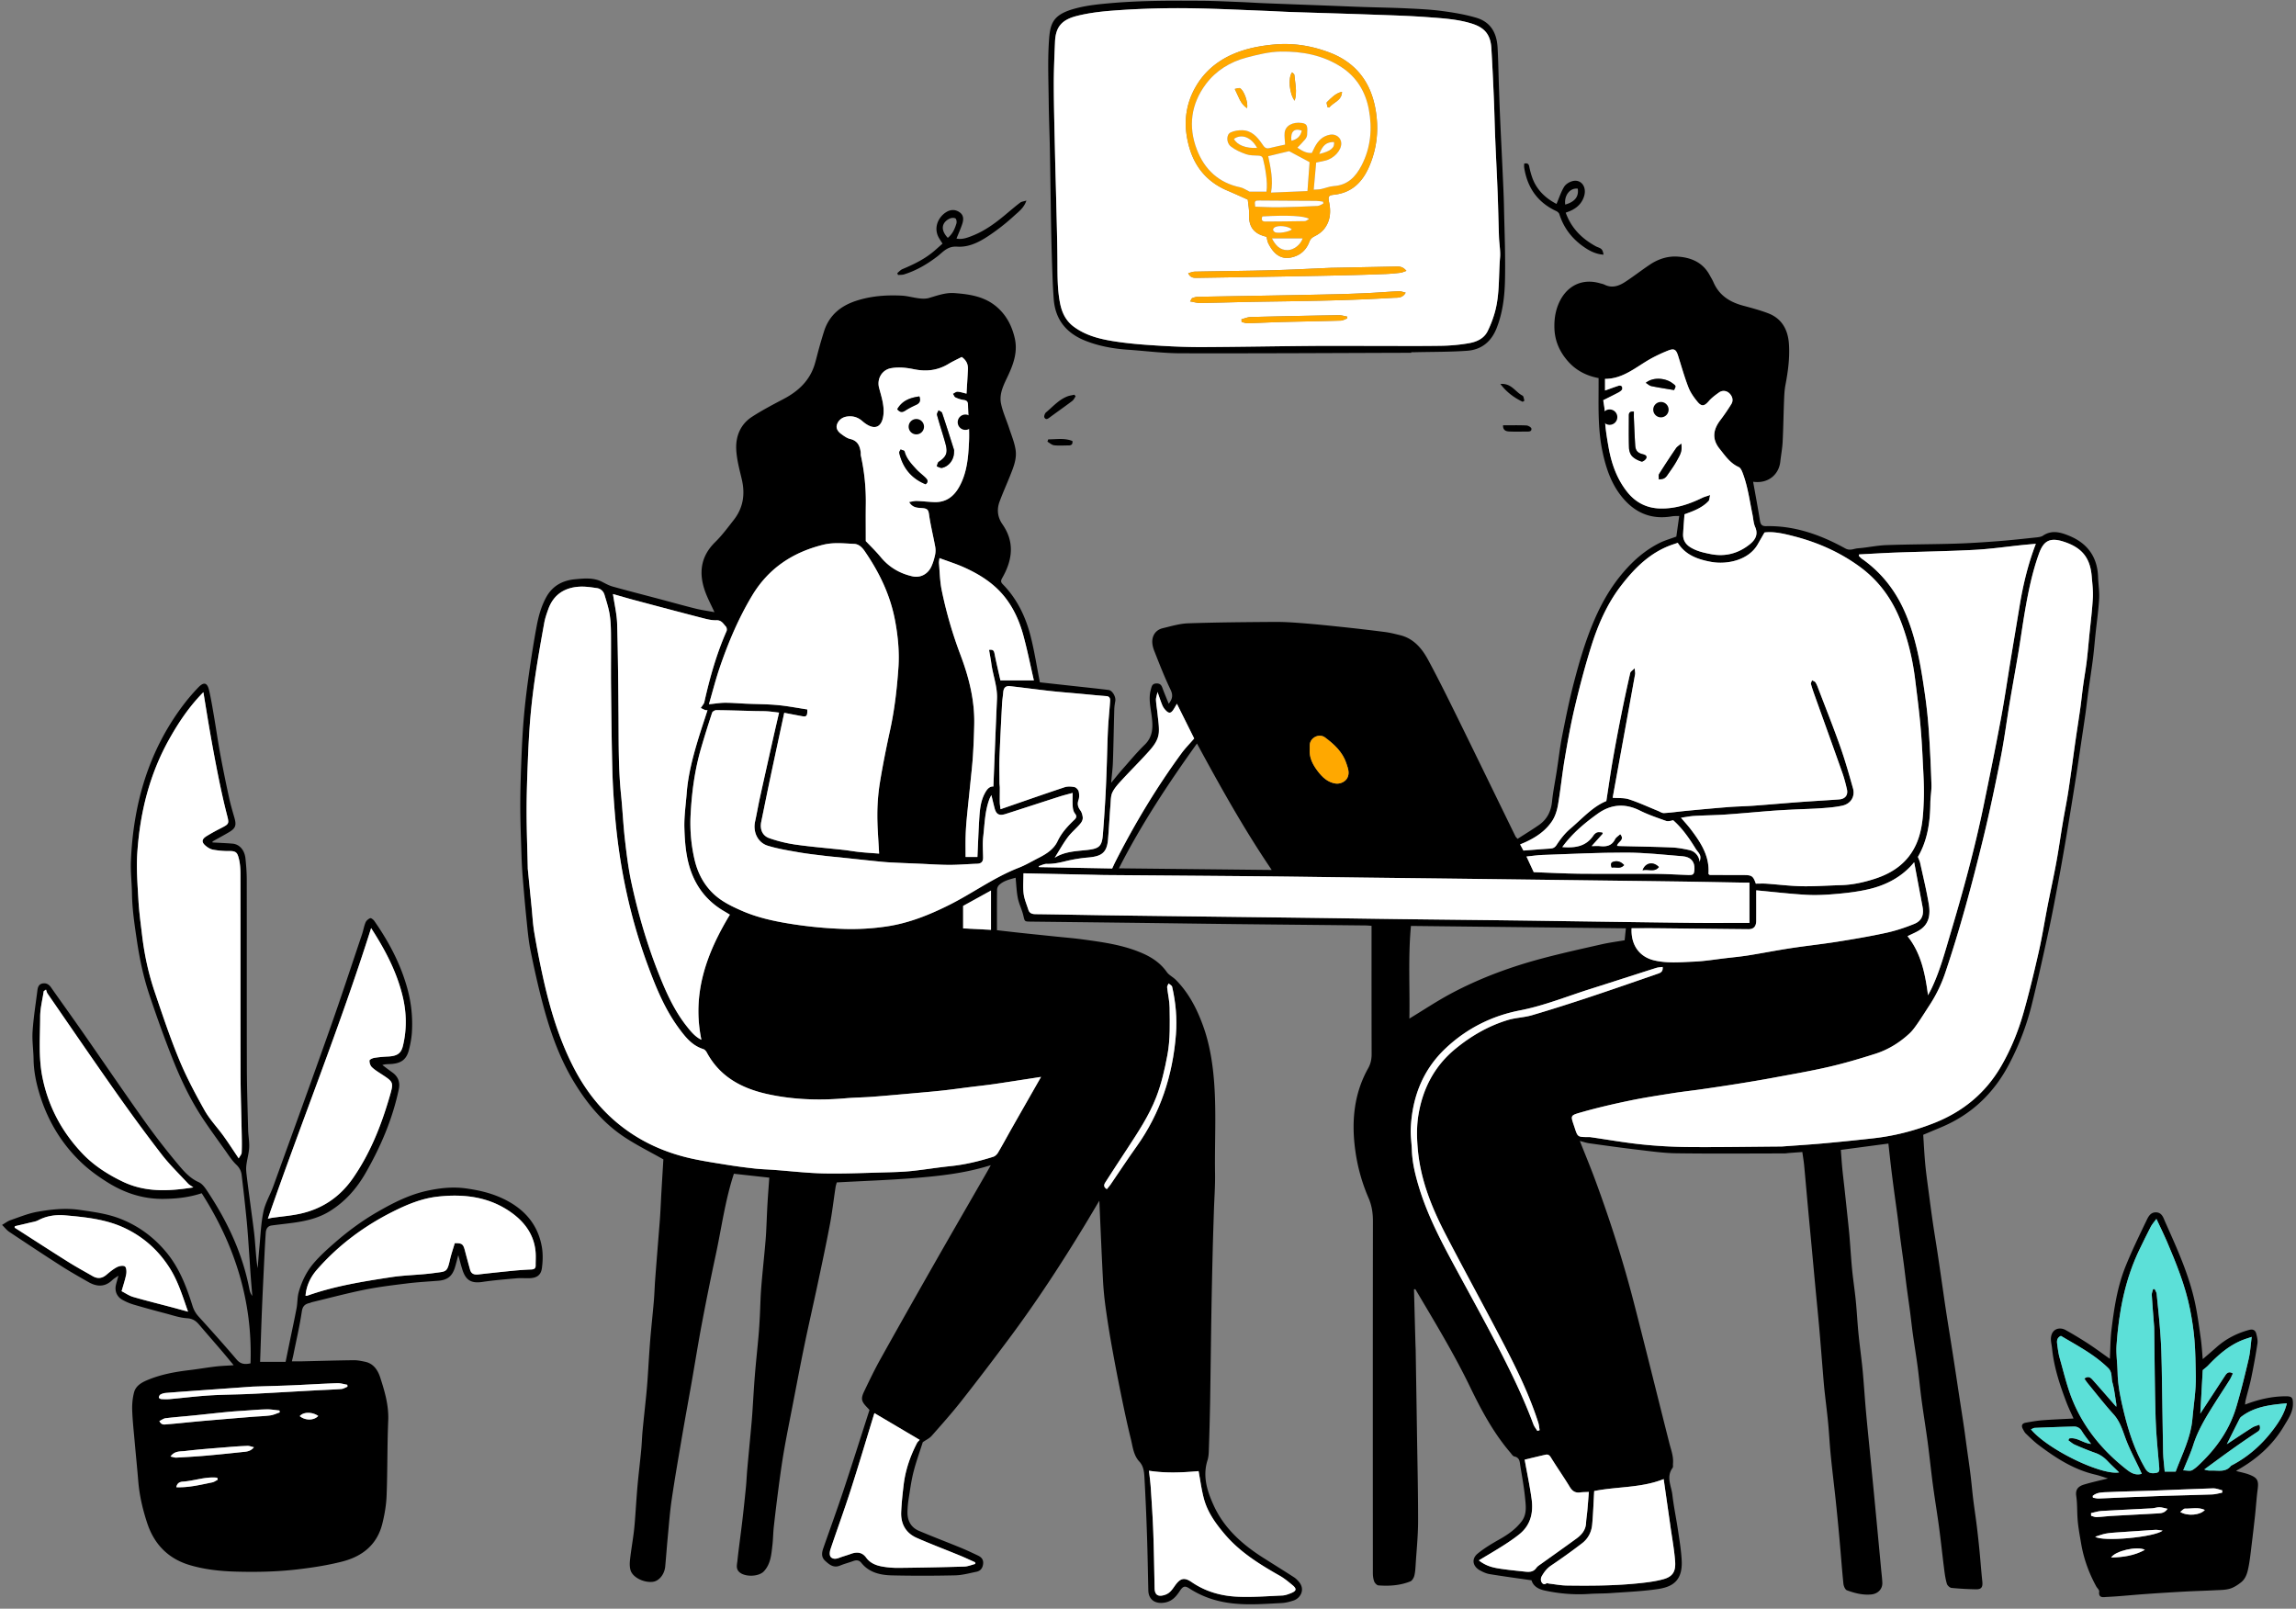
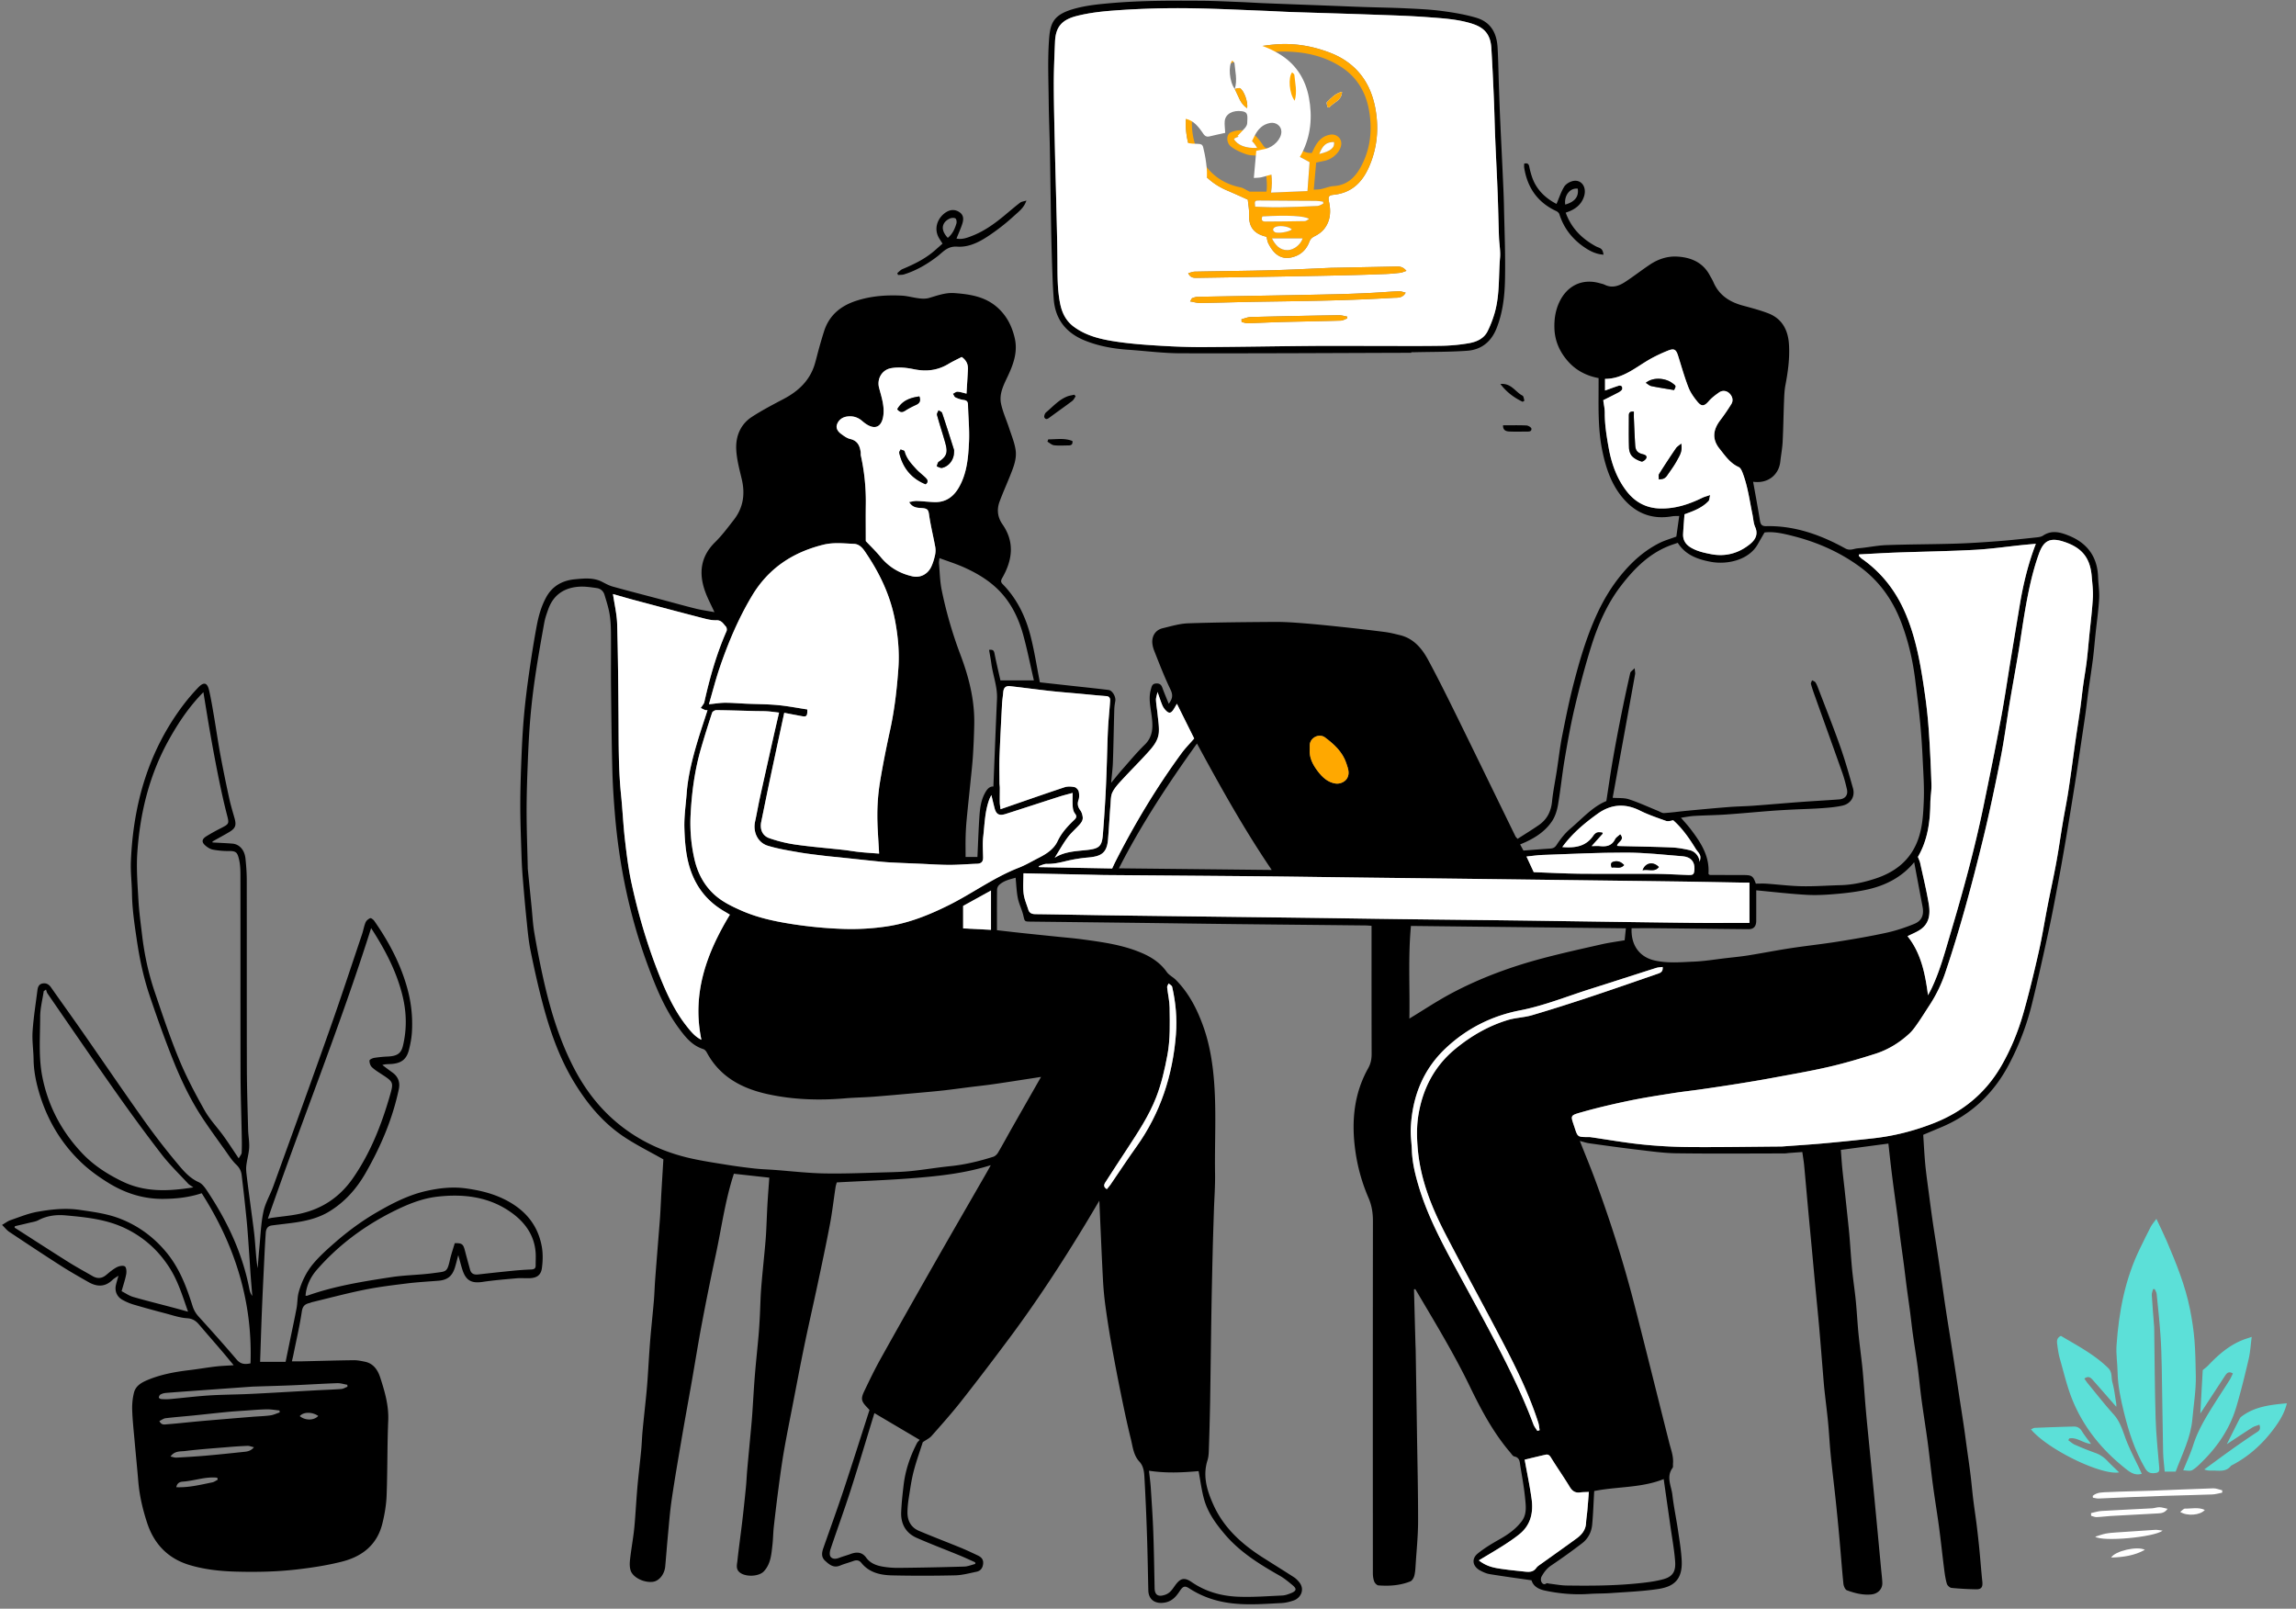
<svg xmlns="http://www.w3.org/2000/svg" width="451" height="316" fill="none">
  <rect width="100%" height="100%" fill="#808080" stroke="none" />
  <path fill="#000" d="M58.88 278.175c1.11.911 2.81.861 3.63-.034-1.176-.827-2.91-.831-3.63.034Zm-24.244 13.963c2.447.099 4.748-.484 7.056-.95.38-.076.724-.343 1.084-.52-.034-.134-.071-.264-.106-.398-2.291-.256-4.498.615-6.758.77-.491.032-1.13.212-1.276 1.098Zm-1.143-6.029c.491.099.812.234 1.126.217 1.883-.101 3.765-.21 5.641-.37 2.44-.212 4.874-.466 7.309-.725.77-.082 1.6-.074 2.318-.945-.543-.121-.916-.284-1.281-.271a80.59 80.59 0 0 0-3.803.241c-2.812.235-5.629.427-8.429.77-.933.116-2.076-.069-2.881 1.083Zm-2.19-6.967c.43.871 1.037.669 1.525.634 1.707-.128 3.41-.318 5.116-.481.934-.088 1.87-.177 2.805-.256 2.931-.247 5.86-.491 8.79-.73 1.183-.094 2.375-.119 3.548-.277.635-.084 1.24-.382 1.86-.584a17.652 17.652 0 0 1-.05-.385c-.822-.079-1.644-.234-2.464-.222-1.35.02-2.701.143-4.052.234-1.267.087-2.536.163-3.8.286-2.234.217-4.466.472-6.698.696-1.788.18-3.578.313-5.36.528-.406.049-.78.35-1.22.557Zm36.95-6.744c-.01-.128-.023-.254-.033-.382-.66-.111-1.323-.336-1.978-.314-2.92.102-5.837.289-8.753.415-2.55.106-5.098.17-7.649.254-.123.005-.247.007-.37.017-3.355.239-6.709.481-10.064.723-2.286.165-4.573.323-6.856.511a2.643 2.643 0 0 0-1.037.315c-.168.092-.292.373-.312.58-.01.091.282.294.447.304.576.039 1.158.059 1.731.007 2.526-.227 5.042-.543 7.57-.708 2.46-.163 4.931-.173 7.398-.271 1.681-.067 3.362-.163 5.044-.255 2.869-.157 5.736-.325 8.605-.481 1.683-.091 3.37-.143 5.049-.268.41-.033.805-.292 1.207-.447Zm-31.316-14.739c-1.089-3.109-1.946-5.923-3.536-8.467-2.207-3.53-5.18-6.199-8.903-7.96-3.66-1.73-7.664-2.139-11.637-2.492-1.824-.163-3.647.062-5.333.952-.523.279-1.155.356-1.743.501-.953.237-1.909.452-2.864.674a8.507 8.507 0 0 1-.055.286l.423.264c3.387 2.171 6.762 4.361 10.167 6.5 1.548.972 3.158 1.843 4.74 2.755.951.548 1.828.476 2.682-.241.657-.55 1.326-1.118 2.074-1.51.457-.239 1.23-.387 1.58-.153.302.2.351 1.021.26 1.522-.198 1.063-.558 2.097-.906 3.343.78.397 1.483.9 2.269 1.127 2.528.733 5.088 1.362 7.634 2.038.965.256 1.928.525 3.148.861Zm1.042-24.417c-.514-.363-.815-.509-1.025-.736-1.755-1.899-3.63-3.707-5.204-5.745-3.092-4.001-6.077-8.089-8.99-12.221-4.529-6.421-8.958-12.908-13.422-19.374-.153-.224-.205-.519-.304-.78l-.444.312c-.247 1.683-.697 3.366-.699 5.049-.007 3.929-.346 7.869.427 11.784 1.146 5.787 3.812 10.772 7.835 15.02 2.234 2.359 4.943 4.103 7.89 5.529 4.43 2.141 8.993 1.951 13.936 1.162Zm51.352 10.957c1.434-.019 1.659.173 1.997 1.476.328 1.25.664 2.498 1.012 3.744.232.836.837 1.012 1.625.923a459.29 459.29 0 0 1 6.938-.74 64.086 64.086 0 0 1 3.444-.235c.536-.024.877-.17.872-.772-.008-.846.054-1.694-.005-2.536-.235-3.34-2.015-5.851-4.597-7.748-4.4-3.229-9.484-3.846-14.73-3.242-3.048.351-5.892 1.525-8.633 2.894-5.74 2.869-10.817 6.646-15.024 11.476-1.19 1.364-2.074 3.116-2.212 5.087.168 0 .26.022.33-.005 5.349-1.907 10.929-2.795 16.504-3.646 2.785-.425 5.632-.42 8.424-.812 2.378-.335 2.538-.076 3.109-2.602.247-1.093.62-2.157.945-3.262Zm-16.432-61.891c-6.111 19.341-13.676 38.034-20.283 57.083.261-.054.563-.135.869-.18 1.807-.259 3.64-.399 5.417-.787 4.367-.944 7.844-3.276 10.407-6.964 3.432-4.938 5.6-10.437 7.256-16.165.79-2.723.739-2.748-1.676-4.329-.644-.422-1.321-.829-1.862-1.364-.299-.296-.466-.849-.447-1.276.008-.195.588-.471.939-.528a23.63 23.63 0 0 1 2.671-.261c1.82-.089 2.595-.6 2.958-2.102.78-3.235.721-6.487-.05-9.7-1.16-4.839-3.444-9.177-6.2-13.427Zm-26.007 45.238c.282-.521.563-.807.578-1.106.054-1.1.04-2.205.017-3.308-.074-4.072-.227-8.145-.237-12.221-.03-12.986-.005-25.974-.022-38.961 0-1.058-.035-2.146-.281-3.164-.294-1.202-.492-1.641-1.89-1.614a16.747 16.747 0 0 1-3.192-.266c-.526-.093-1.061-.421-1.479-.775-.847-.716-.773-1.293.215-1.902a38.255 38.255 0 0 1 2.67-1.484c1.831-.937 1.767-.907 1.26-2.887-.621-2.422-1.147-4.87-1.646-7.322a350.143 350.143 0 0 1-1.585-8.464c-.467-2.64-.882-5.29-1.348-8.107-2.79 2.823-4.867 5.944-6.706 9.218-3.884 6.919-5.74 14.448-6.272 22.294-.21 3.098.045 6.237.218 9.35.13 2.311.451 4.613.726 6.914.449 3.784 1.249 7.501 2.474 11.106 1.508 4.442 2.99 8.906 4.782 13.237 1.42 3.439 3.178 6.757 5.002 10.006 1.018 1.811 2.504 3.355 3.731 5.057.973 1.349 1.872 2.753 2.985 4.399Zm-5.165-62.059c1.306.074 2.617.125 3.92.23 1.379.112 2.396 1.247 2.569 2.928.143 1.379.25 2.769.252 4.155.02 12.248-.01 24.497.022 36.745.01 4.117.143 8.234.247 12.349.03 1.189.269 2.38.205 3.56-.065 1.203-.447 2.39-.568 3.596-.077.745.042 1.517.13 2.27.223 1.852.477 3.7.72 5.548.231 1.771.483 3.54.693 5.313.13 1.093.205 2.196.294 3.294.099 1.213.187 2.427.402 3.636.116-1.404.21-2.81.348-4.209.227-2.309.304-4.655.788-6.909.365-1.702 1.32-3.271 1.92-4.934 3.724-10.282 7.46-20.561 11.107-30.871 2.192-6.192 4.24-12.436 6.338-18.661.259-.765.38-1.582.689-2.323.148-.357.548-.695.913-.839.175-.069.622.275.8.531 2.854 4.083 5.165 8.43 6.494 13.264a26.142 26.142 0 0 1 .901 8.597c-.072 1.168-.296 2.343-.585 3.48-.482 1.899-1.546 2.669-3.627 2.775-.492.025-.988.002-1.593.192.654.489 1.299.99 1.966 1.461 1.138.809 1.55 1.934 1.269 3.273-1.227 5.857-3.548 11.279-6.509 16.449-1.758 3.069-4.014 5.647-7.054 7.529-2.205 1.369-4.644 1.927-7.16 2.277-1.415.195-2.837.338-4.252.531-.827.111-1.113.715-1.163 1.45-.101 1.47-.183 2.943-.254 4.413-.173 3.604-.353 7.208-.501 10.815-.136 3.362-.237 6.727-.356 10.112H56.1c.282-1.379.539-2.637.798-3.896.457-2.22.94-4.432 1.36-6.66.193-1.031.134-2.124.415-3.126.583-2.082 1.534-4.048 2.93-5.686 1.297-1.519 2.81-2.871 4.327-4.186 2.53-2.195 5.232-4.176 8.14-5.859 3.114-1.801 6.311-3.434 9.854-4.198 2.516-.546 5.04-.822 7.662-.452 2.358.331 4.622.839 6.782 1.801 4.245 1.89 7.202 4.916 8.052 9.606.249 1.369.212 2.839.027 4.226-.19 1.426-1.027 1.958-2.484 1.998-.825.022-1.657-.057-2.476.015-2.24.202-4.487.382-6.709.713-2.126.318-3.247-.254-3.926-2.329-.293-.901-.52-1.821-.834-2.933-.264.982-.435 1.729-.664 2.457-.543 1.717-1.494 2.437-3.28 2.578-2.044.16-4.093.273-6.127.523-2.793.345-5.595.683-8.35 1.24-3.462.699-6.88 1.616-10.314 2.443-.158.037-.304.125-.46.162-.908.205-1.38.602-1.538 1.683-.42 2.834-1.078 5.634-1.644 8.446-.079.395-.178.785-.304 1.33.751 0 1.4.012 2.047-.002 3.373-.074 6.746-.176 10.12-.218.727-.007 1.463.149 2.181.297 1.691.347 2.533 1.655 3.002 3.098.887 2.738 1.7 5.484 1.573 8.459-.205 4.894-.13 9.798-.316 14.695-.069 1.855-.387 3.727-.834 5.533-1.022 4.142-3.896 6.451-7.911 7.475-2.928.745-5.904 1.199-8.913 1.546-3.944.459-7.892.531-11.84.427-3.106-.081-6.22-.399-9.212-1.297-4.222-1.268-6.962-4.103-8.33-8.272-.874-2.662-1.509-5.37-1.741-8.173-.22-2.679-.496-5.355-.73-8.034-.179-1.996-.4-3.992-.465-5.992-.037-1.13.079-2.297.353-3.392.363-1.451 1.662-2.077 2.916-2.585 2.536-1.024 5.21-1.505 7.918-1.831 1.731-.207 3.45-.505 5.18-.713 1.092-.13 2.19-.162 3.566-.259-.89-1.068-1.622-1.971-2.38-2.854-1.467-1.714-2.956-3.409-4.418-5.128-.627-.738-1.274-1.177-2.362-1.246-1.438-.089-2.852-.59-4.265-.96a212.35 212.35 0 0 1-6.217-1.717 10.904 10.904 0 0 1-2.24-.954c-1.088-.62-1.527-1.754-1.241-2.931.133-.543.294-1.078.491-1.796-.5.35-.889.555-1.19.846-1.462 1.421-3.054 1.35-4.698.412-1.8-1.026-3.61-2.047-5.356-3.165-3.43-2.195-6.824-4.448-10.214-6.705-.474-.316-.835-.799-1.408-1.361.682-.395 1.131-.755 1.642-.93 1.736-.595 3.462-1.315 5.254-1.639 2.763-.493 5.543-.794 8.4-.377 2.746.402 5.476.752 8.064 1.789 3.518 1.408 6.454 3.579 8.894 6.515 2.59 3.118 3.968 6.774 5.157 10.54.252.8.618 1.461 1.188 2.087 2.536 2.795 5.054 5.608 7.499 8.481.765.898 1.6.96 2.708.728.425-12.164-3.061-23.203-9.59-33.418-2.523.833-5.032 1.092-7.577 1.112-3.96.032-7.57-1.159-10.876-3.224-1.76-1.098-3.482-2.329-4.995-3.74-4.178-3.905-6.988-8.686-8.563-14.182-.583-2.032-.975-4.097-1.01-6.229-.027-1.845-.318-3.697-.197-5.529.18-2.712.614-5.408.955-8.109.074-.591.282-1.15.948-1.293.714-.152 1.264.116 1.692.726 2.081 2.962 4.197 5.9 6.266 8.869 4.05 5.808 8.027 11.666 12.133 17.434a137.205 137.205 0 0 0 6.672 8.602c1.103 1.317 2.261 2.634 3.967 3.392.83.37 1.44 1.381 1.983 2.213 3.788 5.779 6.657 11.956 7.97 18.79.089.463.24.912.575 1.344-.106-1.297-.222-2.595-.318-3.895-.099-1.345-.173-2.694-.27-4.038-.16-2.24-.29-4.48-.505-6.715a403.093 403.093 0 0 0-1-9.095c-.094-.782-.418-1.434-1.055-2.043-.874-.831-1.533-1.897-2.244-2.891-1.464-2.048-2.948-4.085-4.34-6.182-2.388-3.602-4.242-7.494-5.838-11.488-1.676-4.204-3.197-8.474-4.639-12.764-1.155-3.447-1.913-7.004-2.45-10.609-.461-3.105-.935-6.202-.98-9.352-.03-2.091-.296-4.187-.212-6.271.457-11.255 3.44-21.69 10.333-30.795a39.613 39.613 0 0 1 2.874-3.359c1.114-1.169 1.793-1.009 2.148.511.395 1.69.672 3.407.966 5.119.437 2.551.8 5.115 1.271 7.66a289.56 289.56 0 0 0 1.719 8.445c.281 1.298.664 2.575 1.03 3.853.421 1.479.222 2.057-1.11 2.838-1.051.617-2.125 1.197-3.19 1.794l-.024.199Z" />
-   <path fill="#fff" d="M46.892 227.547c-1.114-1.646-2.013-3.049-2.985-4.399-1.228-1.702-2.714-3.246-3.731-5.057-1.825-3.248-3.583-6.566-5.003-10.005-1.792-4.332-3.274-8.795-4.782-13.238-1.225-3.604-2.025-7.322-2.474-11.106-.274-2.301-.595-4.603-.726-6.914-.173-3.113-.427-6.251-.217-9.35.53-7.845 2.387-15.375 6.271-22.293 1.84-3.274 3.916-6.395 6.706-9.218.467 2.816.882 5.466 1.348 8.106a350.713 350.713 0 0 0 1.585 8.465c.5 2.451 1.025 4.9 1.647 7.322.506 1.979.57 1.949-1.261 2.886a39.02 39.02 0 0 0-2.67 1.484c-.987.609-1.061 1.186-.214 1.902.417.354.953.682 1.479.775 1.046.186 2.128.286 3.192.266 1.398-.026 1.595.413 1.889 1.614.247 1.018.281 2.107.281 3.164.018 12.987-.007 25.975.023 38.962.01 4.075.163 8.148.237 12.221.022 1.102.037 2.207-.018 3.308-.014.298-.296.584-.577 1.105Zm26.007-45.236c2.755 4.25 5.039 8.588 6.2 13.427.77 3.214.829 6.465.049 9.7-.363 1.502-1.138 2.013-2.958 2.102-.894.044-1.79.116-2.672.261-.35.057-.93.333-.938.528-.02.427.148.98.447 1.276.54.535 1.217.942 1.862 1.364 2.414 1.581 2.466 1.606 1.676 4.329-1.657 5.728-3.825 11.227-7.257 16.166-2.562 3.688-6.039 6.019-10.407 6.964-1.777.387-3.61.527-5.417.786-.306.045-.607.126-.869.181 6.607-19.05 14.173-37.743 20.284-57.084ZM89.33 244.2c-.326 1.105-.698 2.169-.945 3.262-.57 2.526-.731 2.267-3.109 2.602-2.792.392-5.64.387-8.424.812-5.576.851-11.156 1.739-16.504 3.646-.071.027-.163.005-.33.005.138-1.971 1.022-3.723 2.212-5.087 4.207-4.83 9.283-8.607 15.024-11.476 2.74-1.369 5.585-2.543 8.632-2.894 5.247-.604 10.33.013 14.73 3.242 2.583 1.897 4.363 4.408 4.598 7.748.059.842-.003 1.69.005 2.536.005.602-.336.748-.872.772a64.016 64.016 0 0 0-3.444.235 459.29 459.29 0 0 0-6.938.74c-.788.089-1.393-.087-1.625-.923a249.944 249.944 0 0 1-1.012-3.744c-.338-1.303-.563-1.495-1.998-1.476Zm-51.352-10.956c-4.943.789-9.505.979-13.935-1.162-2.948-1.426-5.656-3.17-7.891-5.528-4.022-4.248-6.689-9.234-7.834-15.021-.773-3.915-.435-7.855-.427-11.783.002-1.684.451-3.367.698-5.05l.445-.312c.098.262.15.556.303.78 4.465 6.466 8.894 12.953 13.422 19.374 2.914 4.132 5.899 8.22 8.99 12.221 1.575 2.038 3.45 3.846 5.205 5.746.21.226.511.372 1.024.735Zm-1.04 24.416c-1.22-.335-2.183-.604-3.148-.861-2.546-.676-5.106-1.305-7.635-2.037-.785-.227-1.489-.731-2.269-1.128.348-1.246.709-2.279.906-3.342.092-.501.042-1.323-.259-1.522-.35-.235-1.123-.087-1.58.153-.748.392-1.417.959-2.074 1.509-.854.718-1.73.79-2.681.242-1.583-.913-3.193-1.784-4.741-2.755-3.405-2.139-6.78-4.33-10.168-6.501l-.422-.264c.02-.093.037-.19.055-.286.955-.222 1.91-.436 2.864-.673.587-.146 1.22-.222 1.743-.501 1.686-.891 3.508-1.115 5.333-.952 3.973.353 7.978.762 11.637 2.491 3.723 1.762 6.696 4.431 8.903 7.961 1.59 2.543 2.447 5.358 3.536 8.466Zm31.314 14.738c-.402.156-.797.415-1.207.447-1.68.126-3.366.177-5.05.269-2.868.155-5.735.323-8.604.481-1.682.091-3.363.187-5.044.254-2.467.098-4.939.108-7.398.271-2.528.165-5.044.481-7.57.708-.573.052-1.155.032-1.73-.007-.166-.01-.457-.212-.448-.304.02-.207.144-.488.311-.579a2.628 2.628 0 0 1 1.038-.316c2.283-.188 4.57-.346 6.856-.511 3.356-.242 6.709-.483 10.064-.723.123-.009.247-.012.37-.017 2.55-.084 5.099-.148 7.65-.254 2.915-.126 5.831-.313 8.752-.414.655-.023 1.319.202 1.978.313l.032.382Zm-36.949 6.748c.44-.208.814-.509 1.22-.558 1.782-.215 3.572-.348 5.36-.528 2.232-.224 4.464-.478 6.698-.696 1.264-.123 2.534-.199 3.8-.286 1.35-.091 2.701-.214 4.052-.234.82-.012 1.642.143 2.464.222.015.128.032.257.05.385-.62.202-1.225.501-1.86.584-1.173.158-2.365.183-3.548.277-2.93.239-5.859.483-8.79.73-.935.079-1.871.168-2.805.256-1.706.163-3.41.353-5.115.482-.49.034-1.097.236-1.526-.634Zm2.189 6.964c.805-1.152 1.948-.967 2.882-1.083 2.8-.343 5.617-.536 8.429-.77a81.98 81.98 0 0 1 3.802-.242c.366-.012.739.151 1.282.272-.719.87-1.548.863-2.319.944-2.434.259-4.869.513-7.308.726-1.877.16-3.758.268-5.642.37-.314.017-.635-.119-1.126-.217Zm1.145 6.031c.145-.885.785-1.065 1.276-1.097 2.26-.156 4.467-1.027 6.758-.77.035.133.072.264.106.397-.36.178-.703.444-1.084.521-2.308.466-4.61 1.048-7.056.949Zm24.242-13.965c.72-.866 2.454-.861 3.63-.035-.82.896-2.519.945-3.63.035Z" />
-   <path fill="#000" d="M428.256 296.996c1.391.873 3.948.654 4.833-.39-1.278-.602-2.601-.227-3.873-.269-.298-.01-.611.407-.96.659Zm-6.942 7.445c-1.461-.797-5.855.214-6.625 1.512 2.387-.062 4.584-.385 6.625-1.512Zm3.488-3.772c-.669-.076-1.059-.178-1.441-.155a708.85 708.85 0 0 0-7.58.508c-.732.052-1.47.101-2.189.239-.638.123-1.253.365-2.034.602 1.434 1.031 11.581.118 13.244-1.194Zm-14.066-3.444.019.528c.357.091.717.272 1.07.259.937-.032 1.869-.17 2.806-.224 3.107-.178 6.214-.331 9.321-.506.635-.037 1.275-.111 1.819-.903-.621-.128-1.105-.298-1.593-.308-.482-.01-.964.187-1.45.214-3.313.18-6.628.324-9.939.521-.69.042-1.369.274-2.053.419Zm.328-3.379.051.35c.372.057.748.178 1.118.163 2.218-.079 4.433-.195 6.65-.286 2.136-.089 4.272-.178 6.408-.245 3.085-.093 6.17-.153 9.253-.268.656-.025 1.304-.227 1.956-.351l.011-.461c-.591-.138-1.187-.407-1.774-.39-3.987.121-7.972.313-11.959.461-2.876.104-5.755.141-8.63.279-1.059.05-2.198-.022-3.084.748Zm-.319-10.208c-.652-.893-1.285-1.653-1.792-2.489-.39-.647-.921-.943-1.608-.925-2.549.059-5.098.153-7.645.259-.25.01-.493.185-.762.293 3.329 3.984 13.842 9.066 17.316 8.454-.733-.715-1.514-1.431-2.241-2.198-.685-.723-1.441-1.28-2.399-1.616a58.483 58.483 0 0 1-4.062-1.628c-.463-.202-.852-.575-1.274-.868l.177-.355c1.519-.299 2.712.935 4.29 1.073Zm38.46-7.983c-3.161.291-6.176.609-8.759 2.489-.182.133-.385.284-.483.476-.853 1.663-1.684 3.338-2.551 5.07 1.702-1.12 3.341-2.223 5.008-3.279.407-.256.91-.365 1.392-.55.245.743.108 1.078-.404 1.411a155.825 155.825 0 0 0-5.133 3.523c-1.778 1.263-3.527 2.568-5.287 3.853.539.224.978.237 1.416.222 1.349-.039 2.817.387 3.839-.957 3.531-1.806 6.367-4.421 8.664-7.608.984-1.364 1.863-2.829 2.298-4.65Zm-17.001 2.018c1.597-2.442 3.239-4.961 4.888-7.475.338-.513.741-.88 1.511-.399-.22.444-.397.89-.649 1.29-.957 1.517-1.952 3.012-2.908 4.531-1.644 2.61-3.272 5.218-4.217 8.198-.535 1.685-1.294 3.301-1.978 5.01.653 0 1.343.202 1.77-.044.776-.452 1.428-1.14 2.076-1.784 3.039-3.019 5.357-6.515 6.579-10.635.921-3.1 1.69-6.251 2.428-9.401.321-1.371.392-2.802.597-4.354-.712.242-1.249.4-1.767.605-2.699 1.068-4.814 2.93-6.78 4.997-.316.331-.695.602-1.073.926l-.477 8.535Zm-11.498 11.829c-.121-.267-.217-.482-.317-.696-.975-2.09-2.089-4.127-2.88-6.283-.614-1.678-1.099-3.328-2.347-4.707-1.755-1.941-3.365-4.014-5.03-6.034-.25-.303-.463-.639-.704-.974.854-.647 1.314-.111 1.74.367 1.517 1.707 3.013 3.434 4.531 5.171 0-.205.028-.412-.005-.612-.233-1.394-.375-2.815-.757-4.169-.265-.94.038-1.993-.833-2.844-2.751-2.689-6.114-4.423-9.28-6.311-.821.378-.814 1.019-.729 1.641.124.918.236 1.85.491 2.738.8 2.79 1.448 5.652 2.549 8.323 2.175 5.277 5.697 9.619 10.145 13.188.945.757 1.94 1.638 3.426 1.202Zm6.659-.427c1.264-3.427 2.961-6.614 3.281-10.324.245-2.844.739-5.669.675-8.538-.053-2.336-.073-4.677-.267-7.003a53.914 53.914 0 0 0-.871-6.007c-.929-4.665-2.71-9.056-4.574-13.41-.602-1.409-1.289-2.78-2.029-4.366-.463.639-.85 1.058-1.105 1.546-.737 1.409-1.426 2.845-2.125 4.275-2.934 6-4.145 12.429-4.601 19.018-.12 1.746.175 3.515.205 5.274.046 2.698.62 5.308 1.255 7.908.933 3.819 2.142 7.529 4.143 10.961.488.836 1.016 1.046 1.863.964.826-.079.985-.291.922-1.07-.263-3.217-.615-6.434-.712-9.658-.175-5.844-.192-11.691-.275-17.535a8.064 8.064 0 0 0-.016-.493c-.159-2.077-.337-4.154-.462-6.234-.023-.38.165-.772.256-1.159h.321c.131.316.348.621.381.947.272 2.674.554 5.351.745 8.035.152 2.129.215 4.267.254 6.404.104 5.555.158 11.113.269 16.668.025 1.256.203 2.507.314 3.797h2.153Zm-12.929-22.16c.098-1.872.093-3.762.315-5.625.504-4.228 1.139-8.456 2.731-12.433 1.221-3.049 2.664-6.014 4.089-8.979.385-.799.8-1.793 1.993-1.729 1.137.061 1.393 1.098 1.729 1.852 2.308 5.181 4.685 10.349 5.875 15.934.498 2.334.803 4.712 1.139 7.077.184 1.293.251 2.603.377 3.967.893-.772 1.815-1.549 2.716-2.351 1.858-1.65 4.003-2.741 6.396-3.389.755-.203 1.228.051 1.401.752.155.624.322 1.305.229 1.922a129.38 129.38 0 0 1-1.208 6.707c-.31 1.5-.753 2.973-1.124 4.46-.066.267-.069.545-.102.829 2.62-1.014 5.249-1.626 7.999-1.633 1.193-.002 1.411.239 1.411 1.473 0 1.685-.953 3.007-1.754 4.361-2.223 3.755-5.387 6.54-9.169 8.664-.099.054-.178.143-.228.187.801.21 1.652.363 2.451.659 1.741.641 1.999 1.196 1.764 2.968-.219 1.655-.32 3.325-.499 4.985a419.857 419.857 0 0 1-.689 5.94c-.168 1.372-.31 2.748-.564 4.103-.224 1.199-.509 2.437-1.539 3.234-.657.51-1.4 1.001-2.184 1.228-.891.259-1.869.247-2.812.296-2.01.106-4.024.153-6.034.264-2.621.143-5.241.306-7.86.494-2.492.177-4.978.446-7.472.562-.567.025-1.655.306-1.472-1.056.042-.313-.397-.683-.592-1.038-1.448-2.652-2.46-5.459-2.963-8.439-.284-1.68-.607-3.365-.709-5.06-.085-1.409-.033-2.815-.243-4.233-.185-1.251.338-1.897 1.568-2.265 1.511-.451 3.057-.784 4.664-1.186-.852-.262-1.68-.565-2.534-.765-4.223-.982-7.754-3.278-11.14-5.839-.877-.664-1.665-1.448-2.461-2.21-.252-.242-.412-.585-.584-.901-.359-.658-.165-1.112.574-1.243 1.075-.188 2.154-.387 3.24-.471 2.001-.156 4.009-.23 6.14-.343-.478-1.083-.99-2.114-1.397-3.187-1.305-3.442-2.464-6.925-2.825-10.618-.067-.685-.276-1.381-.215-2.052.163-1.766 1.684-2.196 2.901-1.515a75.938 75.938 0 0 1 4.398 2.65c1.427.93 2.795 1.951 4.273 2.992Z" />
  <path fill="#5CE0D8" d="M427.366 289.072h-2.154c-.111-1.29-.289-2.541-.314-3.797-.111-5.555-.165-11.113-.268-16.668-.04-2.136-.103-4.275-.255-6.404-.19-2.684-.473-5.361-.745-8.035-.033-.325-.249-.631-.381-.947h-.321c-.091.387-.279.78-.256 1.159.126 2.08.304 4.157.462 6.234.012.163.014.328.016.494.084 5.844.1 11.69.275 17.534.097 3.224.449 6.441.712 9.658.064.779-.096.992-.922 1.07-.847.082-1.375-.128-1.863-.964-2.001-3.431-3.21-7.142-4.143-10.96-.634-2.6-1.208-5.21-1.255-7.909-.03-1.759-.325-3.528-.205-5.274.456-6.589 1.668-13.018 4.602-19.017.699-1.431 1.387-2.867 2.124-4.275.255-.489.642-.908 1.105-1.547.741 1.586 1.427 2.958 2.029 4.366 1.864 4.354 3.645 8.745 4.574 13.41.395 1.983.703 3.994.871 6.007.194 2.326.214 4.667.267 7.003.064 2.869-.43 5.694-.675 8.538-.32 3.71-2.017 6.897-3.28 10.324Z" />
  <path fill="#5CE0D8" d="M420.706 289.501c-1.487.437-2.481-.444-3.427-1.201-4.448-3.57-7.97-7.912-10.145-13.188-1.101-2.672-1.749-5.533-2.549-8.323-.254-.888-.366-1.821-.491-2.739-.085-.621-.092-1.263.73-1.64 3.165 1.887 6.528 3.621 9.279 6.31.871.851.568 1.905.834 2.844.381 1.355.523 2.776.756 4.169.034.2.005.407.005.612-1.518-1.736-3.013-3.463-4.531-5.17-.425-.479-.885-1.014-1.74-.368.242.336.455.671.704.975 1.665 2.02 3.275 4.092 5.03 6.033 1.249 1.379 1.733 3.03 2.347 4.707.791 2.156 1.906 4.194 2.88 6.283.1.215.196.43.318.696Zm11.498-11.828.477-8.535c.378-.323.758-.595 1.073-.925 1.966-2.068 4.081-3.93 6.78-4.998.519-.205 1.056-.363 1.767-.605-.205 1.552-.276 2.983-.597 4.354-.737 3.151-1.507 6.301-2.427 9.402-1.223 4.119-3.541 7.615-6.58 10.634-.648.644-1.299 1.332-2.076 1.784-.427.246-1.117.044-1.769.044.683-1.709 1.442-3.325 1.977-5.01.945-2.98 2.573-5.587 4.217-8.197.956-1.52 1.951-3.015 2.908-4.532.253-.4.43-.846.65-1.29-.771-.481-1.174-.114-1.512.399-1.649 2.514-3.291 5.033-4.888 7.475Zm17.002-2.02c-.435 1.821-1.314 3.286-2.298 4.65-2.297 3.187-5.133 5.802-8.665 7.608-1.022 1.344-2.49.918-3.838.957-.438.015-.877.002-1.417-.222 1.761-1.285 3.509-2.59 5.287-3.853a156.937 156.937 0 0 1 5.134-3.523c.512-.333.649-.668.404-1.411-.483.185-.985.294-1.392.55-1.668 1.056-3.306 2.159-5.009 3.279.867-1.732 1.699-3.407 2.551-5.07.098-.192.302-.343.484-.476 2.583-1.88 5.598-2.198 8.759-2.489Zm-38.462 7.982c-1.577-.139-2.77-1.372-4.29-1.074l-.177.356c.423.293.812.666 1.275.868a58.285 58.285 0 0 0 4.062 1.628c.958.336 1.714.893 2.399 1.616.727.767 1.508 1.483 2.24 2.198-3.474.612-13.987-4.47-17.315-8.454.269-.109.512-.284.761-.294 2.548-.106 5.096-.199 7.646-.259.686-.017 1.218.279 1.608.925.507.837 1.14 1.597 1.791 2.49Z" />
  <path fill="#fff" d="M411.064 293.845c.886-.77 2.025-.698 3.084-.747 2.875-.139 5.754-.176 8.63-.279 3.987-.148 7.972-.341 11.959-.461.587-.018 1.182.251 1.774.389l-.011.462c-.652.123-1.3.325-1.956.35-3.083.116-6.168.175-9.253.269-2.136.066-4.272.155-6.408.244-2.217.091-4.432.207-6.65.286-.37.015-.746-.106-1.118-.163l-.051-.35Zm-.328 3.379c.684-.145 1.363-.377 2.053-.419 3.311-.198 6.626-.341 9.939-.521.486-.027.968-.224 1.45-.214.488.01.972.18 1.593.308-.544.792-1.184.866-1.819.903-3.107.175-6.214.328-9.321.506-.937.054-1.869.192-2.806.224-.353.012-.713-.168-1.07-.259l-.019-.528Zm14.066 3.442c-1.663 1.312-11.809 2.225-13.243 1.194.78-.237 1.395-.479 2.033-.602.719-.138 1.457-.188 2.189-.239 2.526-.18 5.052-.356 7.58-.509.382-.022.773.079 1.441.156Zm-3.49 3.775c-2.04 1.127-4.237 1.45-6.624 1.512.77-1.297 5.164-2.309 6.624-1.512Zm6.944-7.448c.349-.251.662-.668.96-.658 1.272.042 2.595-.333 3.873.268-.885 1.044-3.442 1.264-4.833.39Z" />
  <path fill="#000" d="m189.189 182.368 5.472.279v-7.72l-5.472 3.019v4.422Zm68.082-35.197c-.135 1.7.65 3.11 1.607 4.361.865 1.124 1.911 2.141 3.459 2.377.891.135 1.931-.344 2.323-1.114.498-.985.114-1.892-.185-2.813-.73-2.251-2.384-3.766-4.195-5.123-1.151-.861-2.915.024-3.003 1.447-.017.287-.003.577-.006.865Zm-39.855 86.422c.247-.308.508-.592.726-.908 1.689-2.462 3.32-4.963 5.059-7.39 4.741-6.619 7.158-14.051 7.787-22.094.247-3.142-.039-6.28-.743-9.361-.059-.259-.454-.44-.694-.657-.101.253-.313.518-.289.758.139 1.331.47 2.655.484 3.985.035 3.107.148 6.212-.432 9.312-.531 2.837-1.163 5.624-2.212 8.315-1.41 3.621-3.548 6.828-5.654 10.057-1.403 2.149-2.82 4.288-4.2 6.451-.281.442-.709.984.168 1.532Zm83.855-62.272c2.981.106 5.985.275 8.991.305 4.991.051 9.98-.01 14.971.026 2.144.015 4.284.167 6.427.229.971.028 1.115-.141 1.176-1.119.091-1.477-.692-2.431-2.332-2.565-3.678-.3-7.367-.709-11.05-.718-5.47-.012-10.943.273-16.413.459-1.04.036-2.077.2-3.197.313l1.427 3.07Zm5.609-4.93c2.469.205 4.623-.086 6.086-2.233.177-.264.448-.536.733-.64.304-.11.68-.025 1.026-.025.033.091.072.181.108.271l-2.19 2.432c.713 0 1.167-.04 1.612.007 1.266.135 2.342-.044 2.984-1.344.185-.373.622-.622 1.015-.997 1.017 1.164-.542 1.5-.606 2.296.213.013.406.032.606.037 3.371.084 6.744.129 10.115.269 1.173.048 2.351.266 3.499.52 1.158.257 1.913 1.276 1.988 2.322.111-.437.227-.916.083-1.303-.169-.46-.575-.826-.841-1.257-1.275-2.078-2.66-4.068-4.447-5.633-.511.147-1.02.273-1.432.125-1.717-.618-3.462-1.2-5.091-2.014-2.929-1.465-5.677-1.263-8.288.609-2.566 1.842-4.994 3.854-6.96 6.558Zm-4.892 114.692c.146-.052.295-.101.442-.153-.088-.504-.122-1.024-.277-1.505-2.085-6.49-5.234-12.505-8.398-18.504-3.224-6.11-6.535-12.176-9.718-18.307-2.737-5.264-4.964-10.691-5.528-16.715-.218-2.353-.262-4.68.122-6.962.863-5.136 3.144-9.543 7.254-12.915 3.086-2.531 6.476-4.5 10.295-5.655 1.538-.466 3.205-.494 4.751-.947 3.769-1.107 7.511-2.306 11.241-3.541 4.422-1.466 8.825-3.002 13.23-4.525.595-.206 1.33-.356 1.184-1.416-.429.064-.874.07-1.281.199-4.355 1.382-8.702 2.796-13.061 4.177-4.549 1.443-8.968 3.247-13.705 4.168-5.47 1.064-10.37 3.509-14.488 7.36-4.577 4.279-6.648 9.669-6.935 15.811-.067 1.421.168 2.855.215 4.285.089 2.536.7 4.966 1.43 7.371 1.648 5.393 4.239 10.364 6.905 15.3 2.824 5.227 5.705 10.425 8.446 15.697 2.621 5.042 5.11 10.156 7.098 15.491.175.462.515.859.778 1.286Zm-74.619-145.16c-.139.692-.326 1.15-.302 1.596.055.971.235 1.934.329 2.904.108 1.119.301 2.25.237 3.362-.099 1.777-1.279 3.053-2.405 4.288-1.583 1.736-3.252 3.392-4.842 5.121-.689.749-1.415 1.524-1.861 2.418-.346.69-.324 1.58-.388 2.388-.185 2.318-.299 4.642-.497 6.958-.232 2.716-1.469 3.273-3.952 3.487a29.37 29.37 0 0 0-4.447.739c-1.193.292-2.359.541-3.601.506-.532-.015-1.073.287-1.61.445l.076.197 14.359.266c.225-.478.403-.885.603-1.28 3.785-7.447 8.071-14.592 13.007-21.339.733-1.003 1.619-1.895 2.498-2.914-1.054-2.122-2.219-4.46-3.395-6.824-.261.439-.469.833-.716 1.198-.469.691-.859.733-1.451.121a3.348 3.348 0 0 1-.684-.998c-.329-.779-.583-1.588-.958-2.639Zm63.117 170.586c1.632 1.295 3.247 1.507 4.848 1.729 1.372.192 2.749.323 4.126.474.871.096 1.715.14 2.317-.723.224-.321.6-.545.932-.785 2.32-1.665 4.657-3.305 6.964-4.993 1.012-.74 1.794-1.655 1.872-3.012.047-.851.188-1.694.26-2.543.11-1.206.199-2.417.296-3.589-.695.034-1.195.022-1.679.091-.979.141-1.574-.249-2.088-1.1-1.175-1.947-2.491-3.804-3.678-5.743-.293-.474-.572-.673-1.067-.56-1.361.306-2.713.639-4.101.969.448 2.499.998 5.082 1.36 7.69.374 2.676-.152 5.148-2.392 6.951-.982.79-2.03 1.503-3.092 2.181-1.537.982-3.119 1.9-4.878 2.963Zm22.663-13.62c-.136 2.351-.202 4.483-.401 6.599-.139 1.468-.805 2.765-1.986 3.666a122.355 122.355 0 0 1-6.059 4.354c-.863.577-1.427 1.334-1.9 2.188-.149.271-.171.733-.038 1.004.157.323.47.705.984.333.119-.084.379.022.573.044 1.128.129 2.256.353 3.387.37 4.895.072 9.79.045 14.665-.491 1.482-.162 2.984-.36 4.416-.764 1.922-.543 2.392-1.673 2.251-3.53-.171-2.267-.591-4.515-.909-6.77-.443-3.113-.891-6.223-1.336-9.351-4.422 1.771-9.173 1.445-13.647 2.348Zm-141.39-15.307c-1.562 5.087-3.064 10.154-4.681 15.184-1.25 3.887-2.659 7.724-3.955 11.597-.147.439-.208 1.11.026 1.428.365.496 1.035.471 1.656.232.754-.291 1.54-.496 2.297-.775 1.187-.439 2.237-.382 3.043.728.773 1.063 1.914 1.522 3.127 1.739 1.081.195 2.197.281 3.296.269a669.65 669.65 0 0 0 12.834-.257c.73-.022 1.45-.338 2.175-.518l-.028-.321c-1.003-.446-1.996-.917-3.01-1.334-2.816-1.159-5.669-2.235-8.455-3.458-2.159-.95-3.166-2.756-3.064-5.09.078-1.786.272-3.572.485-5.35.346-2.887 1.284-5.6 2.613-8.178.125-.244.359-.434.536-.639l-8.895-5.257Zm105.39-95.698c-.578 6.135-.188 12.224-.307 18.2 2.768-1.677 5.378-3.421 8.138-4.897 5.719-3.062 11.792-5.288 18.056-6.949 3.835-1.016 7.71-1.871 11.578-2.747 1.496-.338 3.02-.535 4.513-.793.086-.837.164-1.584.244-2.347l-42.222-.467Zm-42.032-35.831c-5.617 7.843-10.936 15.869-15.333 24.516l30.018.319c-5.534-8.151-10.147-16.471-14.685-24.835ZM225.695 288.9c.12 1.123.279 2.252.353 3.387.187 2.899.387 5.795.491 8.696.133 3.656.183 7.314.259 10.97.027 1.394.728 1.781 2.089 1.307.909-.318 1.363-1.011 1.847-1.702 1.076-1.537 1.847-1.808 3.346-.782 2.703 1.858 5.744 2.714 8.93 2.865 2.945.137 5.91-.102 8.86-.23.592-.025 1.192-.254 1.751-.476 1.045-.42 1.131-.846.279-1.549-.81-.674-1.637-1.362-2.552-1.88-3.955-2.242-7.788-4.618-10.78-8.146-1.784-2.101-3.373-4.304-4.091-6.986-.469-1.751-.696-3.564-1.04-5.4-3.108.274-6.365.449-9.742-.074Zm-29.181-155.247h6.57c-.7-3.024-1.285-5.965-2.072-8.851-.966-3.538-2.571-6.773-5.302-9.32-1.837-1.713-4-2.971-6.274-4-1.552-.703-3.192-1.215-4.898-1.852-.04.402-.121.719-.094 1.026.152 1.747.181 3.522.528 5.232a82.958 82.958 0 0 0 3.703 12.777c1.675 4.443 2.814 8.979 2.692 13.763a147.62 147.62 0 0 1-.254 6.024c-.121 1.83-.333 3.653-.516 5.479-.231 2.311-.488 4.62-.705 6.932a51.392 51.392 0 0 0-.214 3.442c-.036 1.344-.008 2.689-.008 4.027h2.325c.126-2.674.212-5.255.381-7.831.104-1.577.281-3.155 1.033-4.598.407-.78.886-1.451 1.721-1.409.237-5.81.454-11.513.709-17.213.107-2.397-.802-4.617-1.112-6.94-.12-.896-.297-1.785-.448-2.682.821-.122.97.189 1.076.729.34 1.734.754 3.454 1.159 5.265Zm148.462 41.237c0 2.066.005 4.037-.003 6.008-.008 1.074-.506 1.633-1.524 1.625-5.94-.053-11.883-.129-17.826-.187-1.711-.017-3.426-.003-5.129-.003-.161 3.235 1.471 5.594 4.397 6.304 2.588.628 5.24.365 7.859.256 2.071-.086 4.131-.433 6.197-.673 1.496-.174 3.001-.317 4.491-.555 2.763-.442 5.509-.985 8.274-1.408 3.059-.466 6.134-.791 9.19-1.276 3.205-.51 6.415-1.053 9.587-1.745 1.889-.411 3.753-1.026 5.542-1.76 1.477-.606 1.914-1.777 1.621-3.329-.554-2.933-1.104-5.866-1.651-8.779-2.332 2.854-5.501 4.531-9.118 5.344-1.944.436-3.938.687-5.926.864-2.002.179-4.032.31-6.037.2-3.271-.179-6.529-.57-9.944-.886Zm-137.804-6.394c1.98-1.263 4.242-1.29 6.441-1.542 2.294-.262 2.842-.726 3.022-2.993.191-2.404.356-4.809.494-7.216.114-1.965.183-3.933.255-5.9.091-2.543.136-5.088.259-7.63.091-1.831.294-3.656.412-5.486.032-.491-.054-.939-.743-.991-1.795-.135-3.585-.321-5.378-.485-1.871-.172-3.746-.311-5.614-.519-2.635-.293-5.264-.649-7.899-.947-.872-.1-1.281.313-1.354 1.188-.064.768-.195 1.533-.235 2.302-.181 3.433-.365 6.867-.494 10.302-.064 1.729-.015 3.462-.008 5.193.001.327.063.653.064.979.005.962-.022 1.924-.005 2.886.008.438.093.874.143 1.32 4.319-1.491 8.434-2.937 12.573-4.312.597-.198 1.328-.159 1.955-.031.334.068.749.522.83.871.126.54.128 1.183-.052 1.702-.279.807-.071 1.395.395 2.033.242.33.363.783.432 1.197.126.774-.37 1.304-.852 1.82-.728.779-1.545 1.494-2.165 2.351-.879 1.211-1.611 2.526-2.476 3.908ZM188.91 70.124c-.863.448-1.755.854-2.587 1.357-2.133 1.287-4.341 1.55-6.801 1.05-1.436-.29-2.936-.484-4.505-.202-1.769.317-2.801 2.086-2.342 3.84.46 1.76 1.071 3.525.847 5.384-.228 1.887-1.256 3.026-3.203 1.86a6.956 6.956 0 0 1-.981-.731c-.859-.748-1.859-1.02-2.963-.86-.916.132-1.63.66-1.949 1.512-.3.802.18 1.453.803 1.909.545.399 1.138.842 1.774.99 1.457.336 1.9 1.348 2.068 2.628.027.203-.017.418.026.616a41.567 41.567 0 0 1 .976 9.456c-.034 2.417-.007 4.835-.007 7.354.889.946 1.979 1.988 2.93 3.142 1.646 1.999 3.744 3.22 6.225 3.781 1.566.354 3.028-.426 3.719-1.912.338-.726.567-1.517.737-2.302.112-.516.119-1.09.023-1.611-.384-2.105-.909-4.187-1.206-6.302-.12-.858-.271-1.162-1.193-1.262-.878-.095-1.991.056-2.72-1.206.601-.09 1.048-.226 1.489-.21 1.142.041 2.28.18 3.421.224 2.288.086 3.835-1.05 4.92-2.99 1.545-2.758 1.788-5.814 1.931-8.849.113-2.41-.141-4.837-.199-7.258-.014-.602-.21-.88-.838-.962a5.496 5.496 0 0 1-1.623-.501c-.23-.109-.338-.471-.501-.719.303-.144.614-.422.908-.404.574.034 1.138.234 1.764.379.098-1.651.202-3.198.276-4.745.045-.948-.241-1.765-1.219-2.456Zm126.365 6.588c.952-.34 1.82-.67 2.702-.95.174-.055.509.013.595.14.105.165.127.515.019.662-.183.247-.478.433-.761.581-.923.485-1.858.942-2.903 1.465.102.802.304 1.65.298 2.494-.013 2.3.354 4.546.753 6.797.564 3.173 1.62 6.153 3.625 8.695 1.612 2.044 3.758 3.207 6.441 3.286 2.992.088 5.71-.816 8.343-2.1.404-.198.852-.303 1.54-.54-.155.606-.138.989-.318 1.181-1.294 1.367-3.022 1.986-4.726 2.602-.094 1.319-.207 2.58-.271 3.843-.063 1.207.481 2.075 1.524 2.694 1.211.72 2.539 1.011 3.905 1.281 2.834.558 5.362-.121 7.58-1.855 1.062-.832 1.836-1.905 1.144-3.471-.337-.76-.362-1.655-.536-2.488-.572-2.774-.932-5.6-1.972-8.26-.152-.386-.392-.877-.724-1.025-1.695-.76-2.658-2.22-3.758-3.592-1.651-2.061-1.14-3.944.168-5.65a40.23 40.23 0 0 0 2.13-3.11c.484-.773.19-1.59-.368-2.129-.537-.523-1.358-.658-2.047-.168-.719.511-1.449 1.05-2.016 1.712-.821.95-1.371 1.114-2.176.15-.722-.867-1.41-1.839-1.814-2.88-.791-2.035-1.374-4.149-2.038-6.235-.387-1.216-.78-1.453-1.986-.967-1.136.459-2.256.97-3.326 1.561-2.896 1.605-5.426 3.993-9.027 3.99v2.286Zm-114.236 94.833c0 1.499-.123 2.782.038 4.03.136 1.062.592 2.085.918 3.122.22.696.725.868 1.428.876 4.744.055 9.489.159 14.235.227 6.642.094 13.286.171 19.93.253 6.686.084 13.372.162 20.056.25 5.855.076 11.706.171 17.558.244 7.223.091 14.444.161 21.667.252 5.569.069 11.139.158 16.708.234 6.438.089 12.876.186 19.311.254 3.056.031 6.112.005 9.167.005h1.59v-7.919c-.53 0-.973.006-1.421-.001-4.126-.071-8.252-.157-12.378-.215-7.262-.102-14.524-.187-21.788-.279-6.438-.082-12.876-.167-19.314-.245-7.057-.086-14.112-.164-21.169-.251-6.438-.078-12.876-.181-19.314-.242-10.399-.097-20.801-.168-31.201-.254-.782-.006-1.568-.034-2.35-.051l-13.671-.29Zm-57.668 8.128c-.38-.229-.686-.421-.999-.601-2.58-1.483-4.572-3.502-5.91-6.191-1.608-3.229-1.921-6.717-2.028-10.209-.069-2.276.276-4.567.451-6.849.268-3.486 1.131-6.851 2.125-10.184.61-2.043 1.299-4.062 1.963-6.126-.165-.015-.339.004-.485-.051-.288-.109-.56-.259-.838-.392.157-.227.32-.45.47-.682.086-.132.187-.27.22-.419 1.069-4.785 2.388-9.49 4.373-13.991.107-.241.053-.704-.117-.887-.516-.557-.853-1.294-1.901-1.256-.995.037-2.019-.255-3.002-.509-4.399-1.137-8.79-2.306-13.18-3.477-1.384-.369-2.758-.778-4.108-1.161.299 2.057.765 3.964.82 5.882.175 6.218.23 12.44.273 18.66.034 4.968-.013 9.935.493 14.889.302 2.959.433 5.936.774 8.889.324 2.814.671 5.641 1.271 8.406 1.327 6.122 3.079 12.13 5.398 17.961 1.444 3.63 3.042 7.182 5.496 10.264.791.993 1.61 2.014 2.844 2.606-1.881-9.052.977-16.943 5.597-24.572Zm221.8-70.765c-.016.094-.03.188-.049.283.201.188.378.404.6.56 3.849 2.699 6.623 6.261 8.484 10.551 2.273 5.234 3.152 10.809 3.952 16.395.337 2.38.575 4.778.738 7.176.232 3.4.387 6.807.498 10.213.038 1.224-.205 2.455-.219 3.684-.038 3.742-.567 7.362-2.442 10.551.177.469.363.826.443 1.205.589 2.688 1.247 5.366 1.695 8.078.315 1.908.138 3.819-1.712 5.035-.741.488-1.587.82-2.464 1.261 2.647 3.326 3.457 7.3 4.024 11.598.324-.618.525-.969.697-1.332 1.673-3.516 2.663-7.265 3.769-10.978 2.431-8.166 4.685-16.375 6.408-24.721 1.18-5.704 2.347-11.41 3.418-17.134.752-4.016 1.335-8.064 1.999-12.096.575-3.478 1.161-6.954 1.737-10.431.677-4.069 1.64-8.063 3.152-11.985-.893.081-1.739.15-2.585.237-3.131.323-6.253.782-9.392.95-5.141.274-10.293.346-15.439.532-2.439.088-4.875.243-7.312.368Zm-170.437 47.268c-.205.417-.307.59-.378.775-.903 2.387-.934 4.925-1.222 7.411-.155 1.343-.041 2.719-.023 4.08.01.817-.354 1.197-1.179 1.225-1.808.061-3.616.226-5.423.223-1.976-.003-3.951-.146-5.926-.23-1.931-.082-3.863-.152-5.793-.257-1.022-.056-2.042-.163-3.06-.268-2.237-.231-4.473-.476-6.709-.711-.978-.103-1.96-.179-2.935-.301-1.739-.216-3.485-.401-5.209-.704-2.033-.359-4.09-.688-6.056-1.29-1.983-.607-2.945-2.716-2.499-4.747.339-1.542.6-3.102.939-4.644.874-3.984 1.77-7.963 2.662-11.942.351-1.564.718-3.124 1.108-4.817-.86-.098-1.582-.209-2.308-.255-.781-.049-1.567-.03-2.35-.05-2.554-.066-5.107-.153-7.66-.181-.284-.003-.75.261-.829.501a212.97 212.97 0 0 0-2.155 6.919c-1.259 4.303-1.85 8.725-2.075 13.186-.148 2.905.106 5.82.755 8.656.568 2.481 1.651 4.728 3.509 6.59 1.636 1.637 3.623 2.6 5.683 3.511 3.138 1.388 6.472 2.104 9.816 2.633 3.422.542 6.898.874 10.36.984a47.209 47.209 0 0 0 8.466-.503c4.292-.645 8.281-2.246 12.183-4.194 4.626-2.31 8.811-5.422 13.661-7.31 1.392-.542 2.692-1.322 4.03-2.001 1.484-.754 2.901-1.69 3.612-3.202.795-1.689 1.996-2.976 3.299-4.22.42-.398.541-.725.114-1.255-.276-.344-.39-.882-.427-1.345-.064-.845-.017-1.698-.017-2.687-.968.267-1.754.454-2.522.701-3.543 1.135-7.077 2.296-10.621 3.427-1.285.41-1.868.092-2.187-1.128-.204-.778-.385-1.563-.634-2.58Zm-22.049 11.499c-.132-2.657-.358-5.152-.348-7.645.009-2.082.158-4.185.491-6.239.565-3.479 1.264-6.939 2.015-10.384.88-4.026 1.343-8.107 1.629-12.2.22-3.139-.081-6.271-.671-9.387-.949-5.008-3.115-9.447-5.975-13.597-.497-.722-1.155-1.353-2.069-1.39-2.018-.081-4.001-.337-6.062.176-6.014 1.497-10.744 4.638-13.959 9.992-2.697 4.492-4.716 9.286-6.393 14.226-.769 2.265-1.357 4.59-2.091 7.11 1.232-.12 2.206-.29 3.179-.292 1.392-.002 2.783.124 4.176.184 2.05.088 4.108.083 6.148.273 1.964.184 3.909.567 5.816.855.051 1.268-.136 1.485-.983 1.332-1.179-.212-2.354-.445-3.54-.671l-.454 2.111c-.786 3.67-1.583 7.338-2.357 11.01-.582 2.761-1.134 5.529-1.706 8.292-.298 1.436.204 2.737 1.595 3.218a27.776 27.776 0 0 0 5.154 1.259c3.106.442 6.238.69 9.358 1.035 1.089.121 2.17.32 3.261.432 1.251.129 2.508.201 3.786.3Zm177.318 57.536c2.611-.195 5.393-.365 8.172-.615a472.99 472.99 0 0 0 9.734-.989c4.093-.451 8.045-1.455 11.88-2.955 5.755-2.25 10.252-5.92 13.354-11.322 1.895-3.296 3.305-6.776 4.331-10.4 1.114-3.924 2.071-7.896 2.973-11.874.688-3.044 1.178-6.133 1.778-9.197.55-2.816 1.172-5.618 1.69-8.439.475-2.589.837-5.198 1.274-7.793.299-1.797.667-3.583.96-5.381.285-1.72.514-3.449.763-5.175.271-1.927.526-3.856.805-5.783.301-2.082.63-4.159.926-6.243.202-1.448.343-2.905.542-4.355.216-1.566.495-3.123.692-4.692.207-1.697.351-3.402.52-5.104.243-2.472.561-4.939.697-7.417.08-1.421-.103-2.86-.222-4.287-.321-3.838-2.132-5.734-5.658-6.836-2.79-.873-3.888.132-4.715 2.436-1.313 3.66-2.088 7.465-2.746 11.289-.462 2.676-.827 5.368-1.275 8.047-.544 3.271-1.15 6.532-1.698 9.803-.605 3.635-1.067 7.297-1.786 10.909-1.067 5.382-2.187 10.758-3.49 16.087-2.154 8.826-4.51 17.605-7.417 26.218a27.89 27.89 0 0 1-3.078 6.323c-.774 1.178-1.521 2.393-2.331 3.556-.489.704-.995 1.424-1.62 2.002-1.944 1.802-4.19 3.181-6.712 3.983-3.014.959-6.056 1.859-9.137 2.569-3.642.839-7.334 1.466-11.009 2.151-2.243.417-4.494.789-6.745 1.149-2.372.38-4.753.735-7.134 1.078-1.936.279-3.886.489-5.816.795-2.815.446-5.639.876-8.426 1.457-3.095.644-6.186 1.357-9.228 2.218-2.575.728-2.351.632-1.549 3.079.6 1.835.608 1.833 2.5 1.86.207.002.415-.015.619.012 3.377.486 6.74 1.086 10.127 1.434 3.1.32 6.222.486 9.339.508 5.976.044 11.958-.062 18.116-.106Zm-145.509-13.673c-.83.13-1.343.211-1.856.29-2.497.38-4.991.777-7.491 1.137-1.537.22-3.082.383-4.623.575-1.744.22-3.484.466-5.231.659-1.831.202-3.667.357-5.501.523-2.779.246-5.556.503-8.337.715-1.805.136-3.619.153-5.423.308-5.106.437-10.185.282-15.196-.811-5.083-1.108-9.421-3.383-12.002-8.196-.145-.271-.414-.578-.689-.663-2.164-.677-3.476-2.315-4.75-4.034-2.822-3.806-4.573-8.135-6.191-12.529-3.536-9.606-5.594-19.534-6.428-29.721-.231-2.816-.418-5.64-.491-8.463-.139-5.437-.201-10.875-.257-16.314-.037-3.546.015-7.093-.019-10.639-.012-1.266-.064-2.548-.274-3.793-.216-1.271-.623-2.512-.995-3.752-.217-.723-.77-1.205-1.501-1.31-1.129-.161-2.281-.342-3.41-.277-2.95.17-5.106 1.564-6.133 4.43-.314.875-.625 1.766-.789 2.676-.618 3.423-1.226 6.848-1.739 10.288a135.607 135.607 0 0 0-.982 8.237c-.251 2.894-.391 5.799-.505 8.703-.129 3.289-.244 6.583-.241 9.874.004 3.663.147 7.326.23 10.988.002.083-.002.166.006.248.245 2.471.489 4.943.737 7.414.171 1.703.255 3.421.541 5.105.494 2.91 1.058 5.811 1.693 8.694 1.362 6.176 3.149 12.214 6.073 17.866 2.265 4.381 5.233 8.209 9.101 11.278 4.11 3.264 8.807 5.366 13.916 6.508 2.331.52 4.7.875 7.061 1.255 1.805.292 3.62.528 5.437.731 1.258.14 2.528.175 3.792.266 3.303.242 6.602.636 9.908.698 4.069.074 8.144-.113 12.217-.217 1.637-.042 3.28-.091 4.908-.261 2.545-.267 5.073-.694 7.618-.953 2.881-.293 5.67-.972 8.418-1.838.37-.115.744-.473.948-.819.951-1.61 1.835-3.263 2.759-4.891 1.843-3.247 3.696-6.486 5.691-9.985Zm112.277-54.828c1.107.089 2.224-.019 3.203.299 1.922.625 3.769 1.489 5.652 2.251.412.167.838.478 1.245.453 1.498-.091 2.989-.311 4.482-.452 2.73-.257 5.459-.514 8.191-.729 1.635-.128 3.277-.149 4.912-.268 3.067-.224 6.125-.498 9.192-.725 2.533-.187 5.072-.32 7.608-.51 1.205-.09 1.794-.859 1.532-2.004-.255-1.103-.542-2.208-.919-3.275-1.767-4.997-3.57-9.982-5.353-14.973-.285-.797-.57-1.595-.791-2.411-.056-.21.135-.489.215-.736.224.129.523.207.659.4.226.324.37.713.517 1.089 1.46 3.825 2.981 7.629 4.344 11.488.96 2.704 1.74 5.473 2.519 8.236.451 1.604-.414 3.041-2.087 3.411-1.347.297-2.741.406-4.124.505-1.883.135-3.777.172-5.666.267-1.432.072-2.87.15-4.306.261-2.942.228-5.879.511-8.824.711-2.049.139-4.107.153-6.156.274-.863.05-1.717.23-2.624.358.675.792 1.322 1.481 1.889 2.229 1.966 2.589 3.749 5.26 3.512 8.738-.006.063.077.132.119.203.071.024.146.07.221.07 2.187.009 4.375.013 6.562.018 1.621.003 1.872.179 2.398 1.688.688 0 1.385-.041 2.079.007 2.326.16 4.649.46 6.977.503 2.547.046 5.097-.146 7.647-.213 2.298-.06 4.518-.556 6.689-1.258 3.609-1.165 6.504-3.222 8.106-6.784 1.23-2.729 1.379-5.678 1.496-8.585.105-2.705-.092-5.425-.219-8.135a145.594 145.594 0 0 0-.498-7.228c-.268-2.795-.63-5.582-.973-8.37-.476-3.843-1.352-7.593-2.724-11.218-1.69-4.454-4.325-8.182-8.227-11.019-3.88-2.819-8.169-4.715-12.773-5.911-1.991-.518-4.035-1.006-5.871-.77-.515.896-.927 1.604-1.328 2.317-1.745 3.092-5.959 4.044-9.17 3.457-2.646-.485-5.047-1.36-6.54-3.741l-1.004.339c-4.333 1.482-7.408 4.543-10.118 8.057-2.769 3.593-4.549 7.698-5.888 11.973-1.23 3.925-2.273 7.914-3.222 11.917-.802 3.379-1.407 6.808-1.988 10.233-.503 2.958-.794 5.953-1.3 8.911-.188 1.096-.533 2.253-1.131 3.173-1.277 1.964-3.194 3.246-5.315 4.213-.315.144-.639.273-1.001.427l.65 1.209c1.795-.136 3.462-.279 5.133-.381.594-.036.987-.125 1.385-.731.749-1.148 1.626-2.276 2.666-3.16 2.356-2.001 4.433-4.381 7.101-5.45.443-2.859.811-5.467 1.261-8.06.52-2.988 1.087-5.967 1.682-8.941a303.363 303.363 0 0 1 1.753-8.168c.064-.283.445-.493.868-.93.05.625.133.917.083 1.185-1.454 8.071-2.928 16.139-4.408 24.266Zm-18.677 8.068c1.402-.903 2.818-1.766 4.181-2.707 1.601-1.107 2.395-2.66 2.591-4.622.208-2.054.634-4.086.946-6.13.349-2.247.597-4.512 1.037-6.741.689-3.486 1.394-6.976 2.287-10.414 1.106-4.267 2.348-8.5 4.118-12.561 1.435-3.307 3.221-6.376 5.575-9.139 2.024-2.378 4.319-4.372 7.096-5.78 1.042-.529 2.19-.846 3.357-1.283.169-1.221.357-2.543.57-4.051-.487.021-.957-.008-1.413.071-3.734.642-6.85-.451-9.378-3.267-2.467-2.751-3.595-6.089-4.322-9.628-.929-4.501-.714-9.053-.73-13.597v-.661c-2.381-.447-4.419-1.492-6.009-3.296-1.643-1.86-2.6-4.012-2.669-6.526-.05-1.774.199-3.462.965-5.1 1.424-3.045 4.314-4.758 7.973-3.708.312.088.641.149.929.29 1.474.73 2.809.243 4.035-.553 1.673-1.091 3.252-2.334 4.919-3.44 1.596-1.055 3.399-1.644 5.313-1.533 2.682.155 4.994 1.116 6.365 3.639.252.467.537.917.747 1.403 1.109 2.573 3.191 3.888 5.796 4.59 1.64.442 3.291.881 4.879 1.478 2.782 1.039 3.968 3.282 4.15 6.098.175 2.702-.185 5.37-.691 8.027-.199 1.036-.235 2.11-.276 3.17-.108 2.665-.136 5.335-.274 8-.067 1.297-.318 2.585-.459 3.88-.285 2.556-2.403 4.367-5.338 3.945.451 2.522.932 5.06 1.336 7.609.125.777.371 1.13 1.222 1.111 5.623-.122 10.722 1.716 15.548 4.377.951.524 1.659.037 2.461-.022 1.864-.138 3.714-.563 5.578-.631 4.529-.164 9.065-.151 13.594-.289 2.829-.086 5.658-.277 8.482-.493 2.522-.194 5.041-.478 7.558-.746.398-.042.846-.117 1.167-.333 1.731-1.173 3.478-.648 5.135.031 3.578 1.466 5.542 4.141 5.677 8.074.047 1.432.291 2.869.21 4.29-.13 2.273-.461 4.534-.699 6.8-.177 1.661-.307 3.327-.517 4.984-.277 2.17-.62 4.332-.918 6.499-.2 1.448-.36 2.901-.562 4.348-.29 2.044-.603 4.085-.907 6.128-.274 1.844-.542 3.69-.827 5.533-.376 2.398-.76 4.793-1.153 7.188-.351 2.16-.705 4.321-1.076 6.477-.442 2.549-.882 5.097-1.363 7.639-.597 3.174-1.184 6.352-1.869 9.507-1.065 4.89-2.135 9.78-3.344 14.635a51.867 51.867 0 0 1-4.56 11.883c-2.987 5.609-7.334 9.721-13.213 12.188-1.195.501-2.387 1.004-3.551 1.493.136 1.998.227 3.949.412 5.89.18 1.86.448 3.713.692 5.568.251 1.932.506 3.863.788 5.792.282 1.927.605 3.846.896 5.77.287 1.885.558 3.774.832 5.662.282 1.929.548 3.858.844 5.787.282 1.885.594 3.767.89 5.652.304 1.921.606 3.845.899 5.77.285 1.845.556 3.692.838 5.538.301 1.966.614 3.93.901 5.898.21 1.406.39 2.817.584 4.228.238 1.73.498 3.456.71 5.188.202 1.616.338 3.239.534 4.855.208 1.692.473 3.377.683 5.069.205 1.658.385 3.318.548 4.981.196 2.03.343 4.068.558 6.095.117 1.096-.174 1.562-1.241 1.537a61.724 61.724 0 0 1-4.804-.273c-.337-.035-.807-.462-.912-.8-.266-.885-.401-1.82-.52-2.743-.357-2.785-.645-5.577-1.018-8.358-.37-2.777-.838-5.543-1.208-8.32-.374-2.783-.65-5.578-1.021-8.361-.37-2.777-.829-5.545-1.203-8.32-.293-2.178-.489-4.369-.777-6.55-.282-2.131-.636-4.253-.935-6.384-.204-1.45-.354-2.908-.544-4.359-.216-1.65-.462-3.301-.678-4.951-.196-1.492-.365-2.988-.561-4.48-.219-1.65-.457-3.298-.675-4.948-.196-1.493-.368-2.988-.561-4.48-.224-1.69-.468-3.38-.692-5.07a322.122 322.122 0 0 1-.542-4.233c-.193-1.613-.365-3.229-.556-4.926-3.133.414-6.208.824-9.341 1.241.097 1.27.171 2.442.282 3.611.13 1.335.296 2.669.442 4.004.236 2.186.471 4.371.7 6.559.102.975.207 1.947.285 2.924.177 2.156.304 4.319.514 6.473.199 2.022.515 4.033.717 6.058.207 2.112.312 4.234.517 6.347.204 2.065.481 4.123.71 6.187.108.972.191 1.949.271 2.926.172 2.114.316 4.233.506 6.347.227 2.556.493 5.112.742 7.667.246 2.514.495 5.028.738 7.544.252 2.598.498 5.193.744 7.79.251 2.64.495 5.277.744 7.917.083.893.204 1.783.238 2.679.041 1.25-.885 2.166-2.169 2.291-1.673.163-3.254-.254-4.784-.814-.351-.128-.644-.831-.691-1.295-.301-2.965-.514-5.938-.783-8.908a491.228 491.228 0 0 0-.738-7.546c-.31-2.918-.678-5.827-.965-8.747-.216-2.154-.318-4.317-.526-6.473-.201-2.107-.478-4.206-.707-6.313-.108-1.014-.189-2.03-.271-3.049-.252-3.052-.487-6.106-.753-9.155-.229-2.6-.492-5.197-.738-7.795-.252-2.681-.495-5.361-.744-8.042-.246-2.64-.5-5.277-.741-7.916-.254-2.761-.49-5.526-.752-8.287-.078-.804-.219-1.598-.351-2.562-.797.056-1.685.118-2.575.184-.326.025-.653.092-.982.092-7.057.005-14.114.069-21.172-.03-2.569-.034-5.135-.412-7.693-.71-3.153-.373-6.3-.814-9.444-1.254-.586-.081-1.15-.286-1.839-.461 1.004 2.536 2.011 4.954 2.923 7.408 2.956 7.98 5.559 16.082 7.683 24.324 2.369 9.186 4.64 18.398 6.966 27.594.337 1.337.86 2.635.727 4.056-.025.283.061.648-.083.843-1.297 1.759-.241 3.54-.039 5.284.268 2.334.763 4.641 1.106 6.967.291 1.971.623 3.947.725 5.932.218 4.199-2.063 5.233-4.751 5.627-3.037.447-6.125.563-9.192.785-1.397.099-2.802.064-4.198.16-2.97.202-5.91-.042-8.805-.676-1.184-.259-2.226-.841-2.547-2-2.807-.405-5.52-.77-8.222-1.212-.661-.108-1.319-.409-1.913-.737-1.444-.797-1.709-2.265-.446-3.296 1.317-1.078 2.81-1.966 4.295-2.805 1.659-.935 3.178-1.998 4.339-3.525 1.079-1.413.827-3.051.675-4.616-.205-2.099-.592-4.181-.929-6.265-.125-.77-.086-1.646-1.187-1.873-.301-.061-.539-.483-.782-.764-3.338-3.905-5.727-8.383-7.948-12.979-3.183-6.588-7.002-12.825-10.71-19.12l-.263.039c.094 3.511.185 7.021.282 10.534.014.493.041.987.052 1.482.083 5.311.172 10.625.249 15.939.089 5.891.23 11.781.222 17.672-.006 2.825-.302 5.647-.479 8.469-.047.731-.083 1.478-.268 2.178-.111.415-.423.953-.777 1.096-2.008.806-4.134.944-6.267.782-.304-.025-.707-.444-.826-.768-.197-.52-.266-1.112-.266-1.674-.011-23.056-.019-46.111.011-69.169 0-1.584-.238-3.054-.868-4.507a35.525 35.525 0 0 1-2.583-9.221c-.791-5.644-.337-11.153 2.522-16.251.501-.891.675-1.789.675-2.796-.025-7.919-.017-15.838-.017-23.757v-1.42c-.434-.028-.791-.067-1.147-.071-8.546-.091-17.088-.171-25.633-.267-6.685-.076-13.371-.173-20.057-.254-6.726-.082-13.454-.157-20.181-.234-1.178-.014-1.104-.03-1.394-1.251-.269-1.134-.832-2.203-1.063-3.341-.262-1.295-.3-2.636-.443-4.028-1.009.293-2.271.527-3.241 1.427-.233.215-.398.622-.402.944-.032 2.596-.018 5.192-.018 7.94 1.627.184 3.226.374 4.828.544 2.35.251 4.702.487 7.052.731 1.623.168 3.247.298 4.862.517 4.022.546 8.052 1.085 11.817 2.728 1.901.828 3.573 1.948 4.802 3.695.437.62 1.222.982 1.773 1.537 2.575 2.598 4.192 5.78 5.405 9.176.953 2.672 1.513 5.43 1.858 8.262.832 6.851.329 13.717.442 20.575.041 2.464-.149 4.931-.227 7.395-.085 2.714-.18 5.425-.243 8.139-.097 4.03-.186 8.064-.25 12.097-.096 5.852-.156 11.703-.254 17.552a587.723 587.723 0 0 1-.255 9.384c-.019.607-.078 1.236-.261 1.81-.986 3.124-.057 6.017 1.194 8.787 2.063 4.554 5.655 7.747 9.803 10.374 1.994 1.263 3.996 2.509 5.979 3.784.343.219.642.523.918.826 1.408 1.569.371 3.293-.959 3.747-.764.259-1.577.469-2.378.509-3.073.153-6.129.407-9.231.108-3.255-.313-6.19-1.231-8.909-2.992-.864-.56-1.23-.427-1.864.528-.733 1.107-1.526 2.033-3.005 2.274-1.81.296-3.121-.577-3.165-2.385-.089-3.58-.138-7.159-.26-10.739a473.915 473.915 0 0 0-.508-11.557c-.062-1.063-.185-2.158-1-3.034-1.161-1.256-1.292-2.941-1.677-4.49-.699-2.822-1.298-5.668-1.881-8.518a410.722 410.722 0 0 1-1.854-9.655 188.448 188.448 0 0 1-1.218-7.677 63.252 63.252 0 0 1-.511-5.353c-.269-5.156-.479-10.312-.713-15.551-.926 1.554-1.84 3.113-2.775 4.657-4.65 7.665-9.546 15.169-14.905 22.36-3.1 4.159-6.24 8.291-9.447 12.366-1.848 2.349-3.844 4.584-5.822 6.826-.411.466-1.036.745-1.733 1.231-.56 1.764-1.283 3.752-1.808 5.792-.441 1.717-.675 3.488-.954 5.242-.14.886-.23 1.786-.245 2.679-.028 1.693.676 3.032 2.265 3.706 2.724 1.154 5.493 2.205 8.231 3.327 1.126.464 2.227.987 3.328 1.508.674.318 1.129.782 1.038 1.63-.089.834-.496 1.399-1.299 1.564-1.391.287-2.794.676-4.199.708-4.127.094-8.259.101-12.386.008-2.273-.052-4.484-.526-6.033-2.455-.474-.592-1.007-.58-1.642-.345-.836.308-1.707.525-2.526.868-1.267.531-2.095-.155-2.934-.92-.841-.767-.666-1.653-.346-2.566 1.312-3.747 2.673-7.479 3.926-11.246 1.75-5.264 3.419-10.553 5.122-15.83-.199-.215-.335-.365-.476-.51-1.133-1.177-1.27-1.688-.562-3.166 1.02-2.131 2.045-4.267 3.195-6.33 3.529-6.332 7.101-12.64 10.689-18.938 3.307-5.804 6.657-11.584 9.987-17.374.304-.528.598-1.061.994-1.766-4.929 1.564-9.888 2.109-14.849 2.516-5.042.412-10.103.582-15.4.871-.038.143-.186.545-.249.957-.37 2.408-.643 4.833-1.094 7.223-.736 3.895-1.565 7.771-2.388 11.648-.864 4.076-1.8 8.134-2.644 12.212-.81 3.917-1.547 7.852-2.31 11.779-.57 2.94-1.165 5.876-1.679 8.826-.403 2.317-.724 4.648-1.035 6.979a384.167 384.167 0 0 0-.976 7.988c-.136 1.216-.137 2.449-.279 3.663-.211 1.806-.322 3.646-1.662 5.106-1.02 1.115-3.871 1.182-4.922.077-.61-.641-.366-1.414-.292-2.107.27-2.546.637-5.079.936-7.62.268-2.265.508-4.534.733-6.803.117-1.177.161-2.364.266-3.543.232-2.598.484-5.195.723-7.793.094-1.016.189-2.032.26-3.049.174-2.528.305-5.062.509-7.588.208-2.597.493-5.193.723-7.79.111-1.261.188-2.529.255-3.794.097-1.841.122-3.688.263-5.526.2-2.6.482-5.195.72-7.793.097-1.056.194-2.114.252-3.172.101-1.841.156-3.683.26-5.526.1-1.742.239-3.481.365-5.287-2.289-.251-4.593-.508-6.954-.769-1.72 5.215-2.423 10.634-3.568 15.953a544.984 544.984 0 0 0-2.691 13.309c-.732 3.86-1.348 7.743-2.027 11.614-.643 3.668-1.32 7.331-1.947 11.002-.689 4.041-1.39 8.081-1.987 12.137-.355 2.415-.532 4.855-.765 7.287-.186 1.949-.322 3.9-.505 5.851-.145 1.547-1.208 2.845-2.417 3-1.754.227-3.967-.853-4.39-2.264-.194-.647-.179-1.392-.104-2.073.187-1.692.476-3.374.699-5.064.117-.888.198-1.781.267-2.677.176-2.279.307-4.563.51-6.84.207-2.312.496-4.618.717-6.93.121-1.26.152-2.531.272-3.791.217-2.309.475-4.616.706-6.922.105-1.056.199-2.114.273-3.175.175-2.526.306-5.057.509-7.583.21-2.603.501-5.195.723-7.798.123-1.426.157-2.859.264-4.287.232-3.091.485-6.182.729-9.276.086-1.098.185-2.198.252-3.298.097-1.594.164-3.187.255-4.778.124-2.154.259-4.305.375-6.222-2.603-1.472-5.193-2.758-7.591-4.334-4.175-2.743-7.308-6.505-9.898-10.748-2.902-4.753-4.726-9.943-6.151-15.277-.941-3.52-1.728-7.086-2.453-10.658-.403-1.986-.576-4.022-.785-6.043-.285-2.757-.522-5.52-.747-8.283a87.959 87.959 0 0 1-.245-4.415c-.102-3.249-.236-6.498-.236-9.748 0-3.25.111-6.502.243-9.75.109-2.7.256-5.402.5-8.092.247-2.713.586-5.419.972-8.116.447-3.124.929-6.245 1.512-9.346.365-1.942.894-3.845 1.868-5.62 1.247-2.273 3.273-3.307 5.668-3.525 1.76-.16 3.611-.37 5.317.512.674.348 1.355.726 2.079.927 3.078.856 6.174 1.647 9.261 2.467 2.345.622 4.68 1.28 7.034 1.865 1.168.29 2.367.451 3.685.695-.661-1.445-1.329-2.683-1.805-3.992-1.32-3.631-.961-6.923 1.955-9.779 1.341-1.314 2.472-2.852 3.636-4.338 1.864-2.38 2.269-5.057 1.584-7.979-.462-1.968-1.014-3.96-1.096-5.96-.104-2.547.855-4.868 3.085-6.317 2.002-1.303 4.135-2.413 6.252-3.529 2.94-1.55 5.181-3.68 6.13-6.958.294-1.014.533-2.042.82-3.059a99.67 99.67 0 0 1 .966-3.257c1.033-3.241 3.361-5.073 6.525-6.062 2.854-.893 5.772-1.097 8.721-.948 1.167.06 2.317.409 3.485.541.619.072 1.295.089 1.883-.082 1.636-.478 3.256-1.086 4.984-.96 3.072.225 6.087.68 8.51 2.874 1.784 1.614 2.799 3.62 3.342 5.946.615 2.636-.188 4.976-1.263 7.297-.824 1.776-1.837 3.569-1.424 5.587.338 1.648 1.068 3.214 1.593 4.827.462 1.42 1.056 2.826 1.273 4.285.263 1.769-.442 3.447-1.092 5.079-.675 1.696-1.43 3.361-2.062 5.073-.569 1.541-.397 3.064.556 4.428 2.458 3.519 1.977 7.039-.011 10.53-.303.531-.353.82.08 1.261 2.837 2.892 4.524 6.436 5.499 10.296.73 2.893 1.184 5.856 1.799 8.977l6.684.736c2.269.25 4.539.483 6.803.763.77.096 1.476 1.37 1.323 2.202-.094.518-.18 1.043-.195 1.568-.099 3.449-.151 6.9-.269 10.349-.042 1.306-.218 2.607-.351 4.126.84-1.011 1.494-1.846 2.195-2.64 1.445-1.632 2.835-3.326 4.395-4.841 1.714-1.661 1.632-3.636 1.366-5.698-.225-1.731-.652-3.456-.141-5.198.138-.476.202-1.057.918-1.132.66-.07 1.074.13 1.311.784.381 1.051.823 2.08 1.267 3.189.723-.915.891-1.665.361-2.764-1.196-2.48-2.193-5.061-3.203-7.626-.262-.663-.447-1.44-.373-2.134.129-1.176.872-2.038 2.05-2.319 1.649-.392 3.318-.902 4.992-.959 5.641-.193 11.291-.233 16.937-.275 1.801-.014 3.604.102 5.399.243 2.563.201 5.118.459 7.673.732a406.6 406.6 0 0 1 8.612 1.005c1.004.129 1.994.381 2.975.62 2.697.654 4.32 2.618 5.542 4.877 2.005 3.719 3.88 7.512 5.747 11.305 3.819 7.771 7.596 15.563 11.399 23.344.069.14.204.248.412.49Z" />
  <path fill="#000" d="M269.321 67.947c4.582 0 9.165.047 13.745-.022a34.98 34.98 0 0 0 5.489-.51c1.488-.262 2.938-.896 3.656-2.362a21.479 21.479 0 0 0 1.455-3.84c.935-3.466.686-7.063.982-10.598.111-1.34-.16-2.706-.207-4.063-.101-2.874-.151-5.75-.262-8.624-.141-3.646-.336-7.29-.484-10.933-.103-2.544-.148-5.09-.259-7.633a532.828 532.828 0 0 0-.496-9.946c-.188-3.017-1.741-4.132-3.921-4.806-2.751-.85-5.622-1.009-8.462-1.226-3.654-.276-7.323-.377-10.987-.51-5.269-.19-10.54-.333-15.809-.508-1.771-.06-3.536-.17-5.304-.24-4.531-.172-9.059-.402-13.59-.483-5.436-.101-10.871.03-16.3.444-2.376.182-4.716.461-7.015 1.038-3.003.755-4.193 2.166-4.317 5.09-.122 2.873-.249 5.75-.239 8.624.014 4.32.139 8.639.232 12.958.069 3.204.168 6.412.243 9.616.089 3.824.206 7.647.237 11.47.024 2.91-.045 5.825.522 8.694.362 1.833 1.125 3.444 2.707 4.61 2.62 1.927 5.689 2.544 8.783 2.986 2.782.397 5.6.59 8.409.754 2.751.166 5.509.267 8.264.252 6.973-.035 13.943-.165 20.913-.225 4.005-.034 8.01-.007 12.015-.007Zm7.898 1.35c-15.108.046-30.216.138-45.324.1-3.437-.007-6.874-.466-10.314-.698-2.861-.194-5.661-.695-8.338-1.746-3.743-1.47-5.964-4.13-6.262-8.222a122.942 122.942 0 0 1-.246-4.66 524.93 524.93 0 0 1-.248-8.506c-.1-5.353-.158-10.703-.257-16.056-.059-3.21-.2-6.42-.234-9.631-.041-3.977-.217-7.97.055-11.93.233-3.387.748-5.111 5.237-6.3 2.321-.617 4.706-.842 7.108-1.049 5.793-.5 11.59-.476 17.39-.446 2.59.012 5.18.143 7.77.242 1.6.059 3.195.175 4.795.236 4.39.175 8.782.333 13.175.501 2.096.079 4.187.173 6.284.242 2.795.094 5.592.133 8.385.264 2.328.11 4.664.21 6.97.513 2.286.3 4.592.678 6.797 1.33 2.765.816 4.044 2.854 4.21 5.905.143 2.58.175 5.166.264 7.751.074 2.176.151 4.352.247 6.525.155 3.478.336 6.957.491 10.437.094 2.09.2 4.18.245 6.271.101 4.894.311 9.794.202 14.685-.072 3.188-.444 6.385-1.649 9.421-1.055 2.665-2.988 4.219-5.768 4.423-3.402.247-6.827.205-10.244.287-.247.004-.494 0-.743 0a2 2 0 0 1 .002.11Zm-91.048-22.576c.959-.772 1.377-1.778 1.696-2.817.092-.301.011-.866-.192-.994-.263-.165-.776-.128-1.095.015-1.266.562-2.159 1.921-.409 3.796Zm-9.917 6.925c.338-.267.638-.627 1.022-.787 2.299-.96 4.517-2.045 6.404-3.71.491-.432.979-.869 1.458-1.293-.253-.4-.475-.733-.679-1.078-1.212-2.05-.096-4.243 1.498-5.163.839-.486 1.711-.481 2.52.074.87.592.809 1.47.531 2.319-.313.95-.731 1.867-1.125 2.854 1.141.244 2.221-.188 3.293-.622 2.336-.945 4.336-2.418 6.254-4.016.976-.812 1.939-1.643 2.947-2.413.281-.214.705-.244 1.238-.414-.493 1.475-1.545 2.196-2.426 3.007a40.453 40.453 0 0 1-3.911 3.17c-2.175 1.552-4.55 3.059-7.249 2.876-1.943-.133-2.785 1.059-3.935 1.94-1.992 1.521-4.111 2.762-6.507 3.507-.372.116-.791.084-1.189.119l-.144-.37Zm131.2-13.459c1.891-.535 2.706-1.574 2.459-3.133-1.521-.178-2.699 1.325-2.459 3.133Zm-1.709-.128c.514-1.202.882-2.366 1.501-3.377.321-.523 1.042-.958 1.662-1.11 1.682-.415 2.82 1.144 2.252 2.977-.427 1.382-1.38 2.282-2.672 2.864-.291.13-.595.232-.938.363 1.106 3.061 3.195 5.12 5.923 6.61.353.193.798.277 1.077.541.264.247.365.666.427 1.1-1.607-.108-2.889-.824-4.062-1.665-2.204-1.581-3.782-3.66-4.607-6.283-.076-.247-.358-.496-.607-.612-3.667-1.7-5.689-4.6-6.306-8.54-.037-.237-.005-.483-.005-.782.595-.146.886-.002.997.577.124.637.292 1.268.492 1.883.839 2.607 2.661 4.307 4.866 5.454Zm-94.459 37.793c-.222.311-.383.698-.674.915-1.432 1.081-2.907 2.107-4.348 3.175-.393.291-.804.622-1.114.065-.122-.218.08-.802.318-1.002 1.346-1.118 2.51-2.494 4.201-3.14.434-.168.911-.222 1.367-.331l.25.318Zm83.956 5.692c1.548 0 3.069-.04 4.583.03.355.014.958.367.987.619.072.619-.518.584-.975.584-1.111 0-2.225.035-3.336-.014-.666-.03-1.299-.218-1.259-1.22Zm3.849-4.618c-1.646-.797-3.103-1.83-4.372-3.498 2.168-.212 2.95 1.6 4.34 2.282.235.116.26.656.381.999l-.349.217Zm-93.183 7.378c1.587.01 3.186-.308 4.747.328.091.637-.205.868-.766.866-.948-.002-1.907.076-2.843-.032-.454-.054-.868-.459-1.3-.706l.162-.456Z" />
-   <path fill="#fff" d="M316.77 156.711c1.478-8.127 2.952-16.195 4.408-24.266.049-.268-.033-.56-.084-1.185-.422.437-.805.647-.869.93a299.529 299.529 0 0 0-1.752 8.168 366.371 366.371 0 0 0-1.683 8.941c-.45 2.593-.817 5.2-1.262 8.059-2.666 1.069-4.743 3.45-7.101 5.451-1.039.883-1.915 2.012-2.666 3.16-.396.606-.789.695-1.384.731-1.668.102-3.336.245-5.132.381l-.651-1.209c.362-.154.687-.283 1.004-.428 2.12-.966 4.035-2.248 5.312-4.212.598-.92.945-2.077 1.134-3.173.506-2.958.795-5.953 1.298-8.911.58-3.425 1.185-6.854 1.987-10.233.948-4.003 1.992-7.992 3.224-11.917 1.338-4.275 3.118-8.38 5.887-11.973 2.71-3.515 5.785-6.575 10.117-8.057l1.004-.339c1.494 2.381 3.893 3.256 6.541 3.74 3.211.588 7.423-.364 9.17-3.456.401-.713.815-1.421 1.328-2.317 1.834-.235 3.878.252 5.872.77 4.601 1.196 8.894 3.092 12.772 5.911 3.9 2.837 6.538 6.565 8.227 11.019 1.371 3.625 2.25 7.374 2.722 11.217.345 2.788.708 5.576.976 8.371.233 2.404.383 4.816.496 7.228.13 2.71.324 5.43.217 8.135-.113 2.907-.263 5.856-1.492 8.585-1.604 3.562-4.5 5.619-8.107 6.784-2.171.702-4.393 1.198-6.692 1.258-2.547.066-5.098.259-7.642.213-2.33-.043-4.654-.343-6.978-.503-.695-.048-1.39-.008-2.079-.008-.527-1.508-.78-1.684-2.399-1.687-2.186-.005-4.375-.009-6.562-.018-.074 0-.15-.046-.222-.07-.041-.071-.123-.14-.117-.204.235-3.477-1.548-6.148-3.512-8.737-.567-.748-1.216-1.437-1.891-2.229.907-.128 1.763-.308 2.624-.359 2.048-.12 4.109-.134 6.158-.273 2.942-.2 5.88-.483 8.825-.711 1.433-.111 2.871-.189 4.306-.261 1.888-.096 3.78-.133 5.665-.267 1.38-.099 2.777-.208 4.12-.505 1.676-.37 2.542-1.808 2.09-3.411-.779-2.763-1.561-5.532-2.519-8.236-1.364-3.86-2.886-7.663-4.345-11.488-.145-.376-.288-.765-.515-1.09-.136-.192-.435-.27-.659-.399-.08.247-.274.525-.215.736.22.815.506 1.614.789 2.411 1.786 4.991 3.589 9.975 5.354 14.973.378 1.067.664 2.171.917 3.275.265 1.145-.325 1.914-1.53 2.004-2.536.19-5.073.322-7.607.51-3.067.227-6.127.501-9.192.725-1.635.119-3.28.14-4.915.268-2.73.215-5.46.472-8.188.729-1.495.141-2.986.361-4.486.452-.403.025-.83-.286-1.244-.453-1.879-.762-3.729-1.626-5.652-2.251-.976-.318-2.094-.21-3.2-.299Zm-112.277 54.828c-1.995 3.499-3.848 6.738-5.69 9.984-.925 1.628-1.809 3.281-2.76 4.892-.204.345-.578.703-.947.819-2.749.866-5.537 1.544-8.419 1.838-2.545.259-5.073.686-7.618.952-1.628.17-3.271.22-4.908.262-4.072.103-8.147.291-12.217.217-3.306-.062-6.605-.457-9.907-.698-1.264-.092-2.534-.126-3.793-.267a111.677 111.677 0 0 1-5.436-.73c-2.361-.38-4.731-.735-7.062-1.256-5.108-1.142-9.805-3.244-13.916-6.507-3.868-3.069-6.835-6.898-9.101-11.279-2.923-5.651-4.711-11.689-6.072-17.865-.636-2.883-1.2-5.784-1.694-8.695-.286-1.683-.37-3.401-.541-5.104-.248-2.472-.492-4.943-.736-7.414-.009-.082-.004-.165-.006-.248-.083-3.663-.227-7.325-.23-10.988-.004-3.292.111-6.585.24-9.875.115-2.903.255-5.808.506-8.702.239-2.754.573-5.503.981-8.237.513-3.44 1.121-6.866 1.74-10.288.164-.91.475-1.801.788-2.676 1.027-2.866 3.183-4.26 6.133-4.43 1.129-.065 2.282.116 3.41.277.731.105 1.284.587 1.501 1.31.372 1.24.78 2.481.995 3.752.211 1.245.262 2.527.274 3.793.034 3.546-.018 7.093.019 10.639.056 5.438.119 10.877.258 16.313.072 2.824.26 5.648.491 8.463.833 10.187 2.891 20.116 6.427 29.721 1.618 4.395 3.37 8.724 6.191 12.53 1.274 1.719 2.587 3.357 4.751 4.033.275.086.543.393.689.664 2.58 4.813 6.919 7.088 12.001 8.195 5.011 1.093 10.09 1.249 15.197.812 1.803-.156 3.618-.173 5.422-.308 2.781-.213 5.559-.469 8.337-.716 1.835-.165 3.67-.321 5.501-.523 1.747-.192 3.487-.439 5.231-.658 1.541-.193 3.087-.356 4.624-.575 2.499-.36 4.994-.758 7.49-1.138.513-.078 1.026-.16 1.856-.289Z" />
  <path fill="#fff" d="M350.004 225.212c-6.161.044-12.14.15-18.119.105a97.377 97.377 0 0 1-9.337-.508c-3.387-.347-6.752-.947-10.13-1.433-.201-.027-.411-.01-.615-.012-1.894-.027-1.903-.025-2.501-1.86-.803-2.448-1.029-2.351 1.547-3.079 3.042-.861 6.133-1.574 9.23-2.218 2.786-.582 5.61-1.011 8.423-1.457 1.933-.307 3.883-.516 5.819-.795 2.38-.343 4.76-.698 7.131-1.078 2.253-.36 4.504-.733 6.746-1.149 3.676-.685 7.369-1.312 11.009-2.152 3.083-.71 6.125-1.609 9.136-2.568 2.524-.803 4.769-2.181 6.713-3.983.626-.578 1.131-1.298 1.621-2.002.809-1.163 1.559-2.378 2.331-3.557a27.733 27.733 0 0 0 3.077-6.322c2.907-8.613 5.262-17.392 7.419-26.219 1.302-5.328 2.421-10.704 3.489-16.086.717-3.612 1.18-7.275 1.787-10.909.548-3.271 1.152-6.532 1.698-9.804.447-2.678.814-5.37 1.275-8.046.656-3.824 1.431-7.629 2.746-11.289.828-2.305 1.922-3.309 4.716-2.436 3.525 1.102 5.334 2.997 5.656 6.836.119 1.427.301 2.866.221 4.287-.135 2.477-.452 4.945-.698 7.417-.168 1.702-.311 3.407-.518 5.104-.196 1.569-.477 3.126-.692 4.692-.199 1.449-.34 2.906-.544 4.355-.292 2.083-.623 4.161-.924 6.243-.281 1.926-.535 3.856-.805 5.783-.248 1.726-.48 3.454-.764 5.175-.295 1.798-.659 3.583-.959 5.38-.436 2.596-.797 5.205-1.275 7.794-.515 2.821-1.139 5.623-1.69 8.438-.599 3.065-1.087 6.154-1.776 9.197-.905 3.979-1.859 7.951-2.973 11.875-1.029 3.623-2.438 7.104-4.33 10.4-3.105 5.401-7.6 9.072-13.356 11.322-3.836 1.499-7.788 2.504-11.88 2.955-3.241.36-6.487.696-9.735.989-2.777.249-5.56.42-8.169.615Zm-177.321-57.536c-1.278-.099-2.535-.171-3.786-.3-1.091-.112-2.172-.311-3.261-.432-3.12-.345-6.252-.593-9.358-1.035a27.776 27.776 0 0 1-5.154-1.259c-1.391-.482-1.893-1.782-1.595-3.218.573-2.763 1.124-5.531 1.706-8.292.775-3.672 1.571-7.34 2.358-11.01l.453-2.111c1.186.226 2.361.459 3.54.671.847.153 1.034-.064.983-1.332-1.907-.288-3.852-.671-5.816-.855-2.04-.191-4.098-.185-6.148-.273-1.392-.06-2.784-.186-4.176-.184-.973.002-1.946.172-3.179.292.734-2.52 1.322-4.846 2.091-7.11 1.677-4.94 3.696-9.734 6.393-14.226 3.215-5.354 7.945-8.495 13.96-9.992 2.06-.513 4.043-.257 6.061-.176.914.037 1.572.668 2.069 1.39 2.86 4.149 5.026 8.589 5.975 13.597.59 3.116.891 6.248.671 9.387-.286 4.093-.75 8.174-1.629 12.2-.752 3.444-1.45 6.905-2.015 10.384a40.204 40.204 0 0 0-.491 6.238c-.01 2.494.216 4.989.348 7.646Z" />
  <path fill="#fff" d="M194.732 156.176c.249 1.017.43 1.802.634 2.58.319 1.22.902 1.539 2.188 1.129 3.543-1.131 7.078-2.293 10.62-3.428.769-.246 1.554-.434 2.522-.701 0 .989-.047 1.843.017 2.688.037.462.151 1.001.427 1.345.427.529.306.856-.114 1.254-1.303 1.245-2.504 2.531-3.299 4.22-.711 1.512-2.128 2.449-3.612 3.202-1.338.68-2.638 1.46-4.03 2.002-4.85 1.887-9.035 5-13.66 7.309-3.903 1.949-7.892 3.549-12.184 4.194a47.203 47.203 0 0 1-8.465.503 83.285 83.285 0 0 1-10.361-.983c-3.344-.53-6.678-1.245-9.816-2.634-2.059-.911-4.047-1.873-5.682-3.511-1.859-1.861-2.942-4.108-3.509-6.589a31.65 31.65 0 0 1-.756-8.656c.225-4.461.816-8.883 2.076-13.187a212.024 212.024 0 0 1 2.154-6.919c.08-.239.545-.503.829-.5 2.553.028 5.106.114 7.66.18.783.02 1.569.002 2.351.051.726.045 1.447.156 2.307.254-.39 1.693-.756 3.254-1.107 4.817-.893 3.98-1.788 7.959-2.663 11.942-.339 1.543-.6 3.102-.939 4.644-.446 2.032.516 4.141 2.499 4.748 1.967.602 4.023.931 6.056 1.289 1.724.303 3.47.488 5.209.705.976.121 1.957.197 2.935.3 2.236.236 4.472.481 6.709.711 1.018.105 2.038.212 3.06.268 1.93.105 3.862.175 5.793.258 1.975.084 3.95.226 5.926.229 1.808.003 3.615-.162 5.424-.222.824-.028 1.188-.408 1.178-1.226-.018-1.36-.132-2.736.023-4.079.288-2.486.319-5.024 1.223-7.411.07-.186.172-.359.377-.776Zm170.44-47.271c2.436-.125 4.869-.279 7.311-.367 5.146-.186 10.297-.258 15.438-.533 3.137-.167 6.262-.626 9.394-.95.844-.087 1.691-.155 2.584-.237-1.514 3.923-2.477 7.917-3.154 11.986-.576 3.477-1.159 6.953-1.734 10.431-.664 4.032-1.248 8.08-2.001 12.096-1.072 5.724-2.237 11.43-3.417 17.133-1.723 8.346-3.979 16.556-6.41 24.722-1.107 3.713-2.094 7.461-3.766 10.978-.175.363-.374.713-.697 1.332-.57-4.298-1.379-8.272-4.025-11.598.877-.442 1.724-.773 2.463-1.261 1.85-1.217 2.027-3.127 1.713-5.035-.449-2.712-1.108-5.39-1.694-8.079-.083-.379-.269-.735-.446-1.204 1.876-3.189 2.406-6.809 2.444-10.551.013-1.229.258-2.46.217-3.685-.11-3.405-.266-6.812-.497-10.212a99.2 99.2 0 0 0-.739-7.176c-.796-5.586-1.678-11.161-3.95-16.396-1.863-4.29-4.635-7.852-8.485-10.55-.221-.156-.398-.372-.6-.561.019-.094.032-.188.051-.283Z" />
  <path fill="#fff" d="M143.37 179.675c-4.62 7.628-7.478 15.52-5.596 24.571-1.234-.591-2.054-1.612-2.845-2.606-2.453-3.081-4.052-6.634-5.496-10.263-2.319-5.832-4.07-11.84-5.398-17.961-.599-2.765-.947-5.592-1.271-8.407-.341-2.953-.471-5.93-.774-8.888-.506-4.954-.459-9.921-.493-14.889-.043-6.221-.097-12.442-.273-18.66-.054-1.919-.521-3.826-.82-5.883 1.35.383 2.724.793 4.108 1.162 4.391 1.17 8.781 2.34 13.18 3.476.983.255 2.008.546 3.002.51 1.048-.038 1.385.699 1.902 1.256.169.183.223.646.116.887-1.985 4.501-3.304 9.206-4.372 13.991-.034.149-.135.286-.22.418-.151.232-.314.456-.471.683.278.133.551.283.838.392.146.055.32.036.485.051-.664 2.063-1.353 4.083-1.963 6.126-.994 3.333-1.857 6.698-2.125 10.183-.175 2.283-.52 4.573-.45 6.85.106 3.491.42 6.979 2.027 10.209 1.338 2.688 3.33 4.707 5.91 6.19.313.18.62.373.999.602Zm57.667-8.132 13.671.29c.782.017 1.568.046 2.35.052 10.4.085 20.802.156 31.202.254 6.437.061 12.876.163 19.313.242 7.056.086 14.113.164 21.169.25 6.437.079 12.877.164 19.313.245 7.264.092 14.526.178 21.79.279 4.126.058 8.251.144 12.377.215.447.008.892.001 1.422.001v7.919h-1.592c-3.054 0-6.111.027-9.165-.005-6.437-.068-12.874-.165-19.311-.253-5.57-.076-11.14-.165-16.71-.235-7.222-.09-14.444-.161-21.666-.251-5.852-.073-11.704-.168-17.558-.245-6.684-.087-13.37-.165-20.056-.249-6.644-.083-13.288-.159-19.93-.254-4.746-.067-9.491-.171-14.235-.227-.703-.008-1.208-.18-1.427-.876-.327-1.036-.783-2.059-.919-3.122-.16-1.247-.038-2.53-.038-4.03Zm122.244-96.339c.4.242.726.565 1.101.644 1.459.299 2.936.518 4.452.775.43-.842.407-.81-.402-1.404-1.233-.908-3.642-1.248-5.151-.015Zm6.96 11.95c-.454.387-.812.587-1.017.89a151.959 151.959 0 0 0-3.328 5.072c-.166.264-.042.708-.052 1.068.318-.054.662-.054.951-.18.246-.106.481-.323.637-.547.691-1.002 1.427-1.986 2-3.054.464-.869 1.098-1.735.809-3.25Zm-9.298-6.288c-.699-.082-.99.143-.99.727.002 2.122-.04 4.243.029 6.362.018.573.235 1.266.613 1.663.471.496 1.173.831 1.837 1.046.234.076.812-.345.943-.661.192-.464-.225-.664-.686-.78-1.033-.259-1.418-.708-1.487-1.763-.113-1.757-.18-3.513-.257-5.272-.019-.44-.002-.88-.002-1.322Zm-5.669-4.152v-2.287c3.6.003 6.131-2.385 9.027-3.989a30.221 30.221 0 0 1 3.326-1.561c1.207-.486 1.6-.25 1.987.967.662 2.084 1.247 4.198 2.037 6.233.405 1.041 1.092 2.013 1.815 2.88.805.966 1.355.801 2.175-.149.568-.66 1.299-1.201 2.017-1.712.689-.49 1.509-.355 2.047.168.558.54.85 1.357.366 2.129a39.72 39.72 0 0 1-2.129 3.11c-1.308 1.705-1.819 3.59-.168 5.65 1.099 1.371 2.062 2.832 3.758 3.591.331.148.573.64.724 1.024 1.039 2.662 1.4 5.489 1.973 8.262.172.834.2 1.729.535 2.489.692 1.565-.081 2.638-1.145 3.47-2.217 1.735-4.743 2.414-7.58 1.855-1.366-.269-2.692-.561-3.904-1.281-1.042-.618-1.587-1.487-1.523-2.693.064-1.264.175-2.525.271-3.845 1.704-.614 3.432-1.234 4.726-2.6.18-.193.163-.575.316-1.182-.686.237-1.136.343-1.538.54-2.635 1.286-5.353 2.189-8.343 2.1-2.684-.08-4.83-1.241-6.442-3.286-2.005-2.541-3.061-5.521-3.624-8.696-.398-2.25-.768-4.497-.753-6.796.004-.844-.198-1.692-.299-2.494 1.044-.523 1.98-.98 2.903-1.465.282-.148.578-.333.761-.583.109-.145.086-.495-.02-.66-.084-.127-.42-.196-.595-.139-.881.279-1.748.61-2.701.95Zm-134.681 1.154c-1.857.26-3.403.84-4.346 2.514.458.56.903.715 1.555.289.683-.447 1.424-.814 2.167-1.155.749-.345.904-.86.624-1.648Zm1.23 17.259c.666-.533.315-.967-.089-1.355-.562-.54-1.201-1.009-1.727-1.579-.959-1.046-1.955-2.077-2.321-3.534-.046-.178-.512-.252-.783-.376-.094.225-.31.48-.266.674.681 2.936 2.372 5.032 5.186 6.17Zm5.576-6.286c0-.163.041-.34-.007-.49-.763-2.418-1.525-4.836-2.333-7.239-.076-.227-.46-.347-.701-.518-.108.304-.369.652-.299.908.452 1.673.993 3.318 1.474 4.98.566 1.962.814 2.976-1.128 4.222-.232.15-.276.592-.407.897.353.111.741.373 1.055.304 1.367-.306 2.335-1.623 2.346-3.064Zm1.511-18.719c.978.691 1.264 1.51 1.218 2.455-.074 1.55-.178 3.096-.275 4.746-.627-.145-1.191-.345-1.765-.38-.293-.017-.604.262-.908.405.163.249.272.612.501.72.508.24 1.067.43 1.624.501.628.081.823.36.837.962.059 2.42.312 4.847.199 7.258-.142 3.034-.386 6.09-1.93 8.85-1.085 1.937-2.632 3.074-4.92 2.988-1.142-.042-2.28-.182-3.421-.222-.442-.017-.889.118-1.489.207.728 1.263 1.842 1.113 2.719 1.207.923.1 1.073.404 1.193 1.263.297 2.114.823 4.197 1.207 6.301a4.223 4.223 0 0 1-.024 1.612c-.17.785-.398 1.576-.736 2.302-.691 1.486-2.153 2.265-3.719 1.911-2.481-.56-4.58-1.781-6.226-3.78-.951-1.155-2.041-2.196-2.93-3.142 0-2.519-.027-4.938.007-7.356a41.508 41.508 0 0 0-.976-9.455c-.043-.197.001-.412-.025-.617-.169-1.278-.611-2.291-2.069-2.627-.636-.148-1.228-.59-1.774-.99-.623-.456-1.102-1.107-.802-1.909.318-.85 1.032-1.378 1.949-1.512 1.103-.158 2.104.114 2.962.861.307.267.633.52.981.73 1.947 1.167 2.975.028 3.203-1.86.224-1.86-.387-3.623-.847-5.382-.458-1.757.573-3.523 2.342-3.841 1.57-.281 3.069-.089 4.505.202 2.461.498 4.669.237 6.801-1.053.832-.501 1.724-.906 2.588-1.355Zm18.262 98.374c.864-1.382 1.596-2.697 2.475-3.907.62-.857 1.437-1.573 2.166-2.352.481-.515.977-1.045.851-1.819-.069-.415-.19-.867-.432-1.198-.466-.637-.674-1.225-.395-2.032.181-.519.178-1.163.052-1.702-.081-.349-.496-.804-.829-.871-.628-.128-1.358-.168-1.956.03-4.139 1.376-8.254 2.822-12.573 4.313-.05-.446-.134-.883-.143-1.321-.017-.961.01-1.923.005-2.885-.001-.327-.062-.653-.064-.98-.007-1.731-.056-3.464.009-5.192.128-3.436.313-6.869.493-10.302.04-.77.171-1.534.235-2.303.073-.874.482-1.287 1.354-1.188 2.635.298 5.264.655 7.899.948 1.868.207 3.743.347 5.615.518 1.792.165 3.582.351 5.377.486.689.051.775.5.743.991-.118 1.83-.321 3.655-.412 5.486-.123 2.541-.168 5.086-.259 7.629-.072 1.968-.141 3.935-.255 5.9a334.379 334.379 0 0 1-.493 7.216c-.181 2.268-.729 2.731-3.022 2.994-2.2.252-4.462.279-6.441 1.541Z" />
-   <path fill="#fff" d="M344.973 174.892c3.415.315 6.674.706 9.945.885 2.005.11 4.035-.02 6.038-.199 1.987-.177 3.981-.428 5.925-.865 3.616-.812 6.786-2.49 9.117-5.343.547 2.913 1.096 5.846 1.65 8.779.294 1.551-.143 2.723-1.619 3.329-1.79.733-3.655 1.348-5.542 1.76-3.172.692-6.382 1.234-9.59 1.744-3.052.485-6.129.81-9.187 1.277-2.765.422-5.513.966-8.277 1.408-1.486.237-2.99.38-4.487.554-2.066.24-4.127.587-6.198.674-2.618.109-5.272.371-7.859-.257-2.927-.709-4.559-3.068-4.398-6.303 1.704 0 3.417-.015 5.129.002 5.943.059 11.886.135 17.826.187 1.019.009 1.517-.55 1.525-1.624.01-1.971.002-3.942.002-6.008Zm-148.46-41.239c-.405-1.811-.819-3.53-1.159-5.265-.106-.54-.255-.851-1.076-.729.151.897.328 1.786.448 2.683.31 2.322 1.219 4.542 1.112 6.939-.255 5.701-.472 11.403-.709 17.213-.835-.042-1.314.629-1.721 1.409-.752 1.443-.929 3.022-1.033 4.598-.169 2.576-.255 5.158-.381 7.831h-2.325c0-1.338-.028-2.683.008-4.027.031-1.149.106-2.298.214-3.442.217-2.312.474-4.621.705-6.932.183-1.826.395-3.649.516-5.479.133-2.005.203-4.015.254-6.024.123-4.784-1.016-9.319-2.692-13.762a82.97 82.97 0 0 1-3.703-12.778c-.347-1.71-.376-3.485-.528-5.232-.027-.307.054-.624.094-1.026 1.706.637 3.346 1.149 4.898 1.852 2.274 1.029 4.437 2.287 6.274 4 2.731 2.547 4.336 5.783 5.302 9.321.788 2.885 1.372 5.827 2.072 8.85h-6.57Zm29.18 155.249c3.378.523 6.635.348 9.743.074.343 1.835.571 3.648 1.04 5.4.718 2.681 2.308 4.884 4.091 6.986 2.992 3.528 6.824 5.903 10.78 8.146.913.518 1.741 1.206 2.553 1.879.849.703.765 1.13-.282 1.549-.558.222-1.158.452-1.748.477-2.953.128-5.916.367-8.861.229-3.185-.151-6.227-1.007-8.931-2.864-1.498-1.026-2.269-.755-3.345.782-.484.691-.939 1.384-1.847 1.702-1.361.474-2.062.086-2.089-1.307-.077-3.656-.126-7.315-.259-10.971-.104-2.901-.304-5.797-.492-8.695-.074-1.135-.232-2.265-.353-3.387Zm-53.935-11.32c2.966 1.751 5.938 3.507 8.895 5.256-.176.205-.41.395-.536.639-1.329 2.578-2.267 5.292-2.613 8.178-.212 1.779-.406 3.565-.485 5.351-.102 2.333.905 4.139 3.064 5.089 2.787 1.223 5.639 2.299 8.455 3.458 1.015.417 2.007.888 3.01 1.335l.028.321c-.725.18-1.445.495-2.174.518-4.277.128-8.556.209-12.835.256a17.482 17.482 0 0 1-3.295-.269c-1.213-.217-2.355-.676-3.128-1.739-.805-1.11-1.855-1.167-3.042-.728-.758.279-1.544.484-2.297.775-.621.239-1.291.264-1.656-.232-.235-.318-.174-.989-.027-1.428 1.296-3.873 2.705-7.709 3.955-11.597 1.617-5.03 3.119-10.097 4.681-15.183Zm141.389 15.308c4.474-.903 9.224-.578 13.646-2.349.447 3.128.894 6.239 1.336 9.352.319 2.255.738 4.502.911 6.769.141 1.858-.331 2.987-2.252 3.53-1.432.405-2.933.602-4.417.765-4.874.535-9.77.562-14.664.491-1.13-.018-2.259-.242-3.387-.37-.193-.022-.454-.129-.573-.045-.513.373-.827-.01-.985-.333-.131-.271-.109-.732.039-1.004.472-.853 1.037-1.611 1.899-2.188a121.24 121.24 0 0 0 6.059-4.354c1.183-.9 1.85-2.198 1.988-3.666.197-2.116.264-4.248.4-6.598Z" />
  <path fill="#fff" d="M290.484 306.509c1.761-1.063 3.341-1.981 4.879-2.963 1.062-.678 2.111-1.391 3.092-2.18 2.239-1.804 2.765-4.276 2.392-6.952-.363-2.608-.911-5.19-1.36-7.689 1.387-.331 2.74-.664 4.101-.97.493-.113.775.087 1.066.56 1.188 1.939 2.504 3.797 3.679 5.743.514.851 1.109 1.241 2.089 1.1.484-.069.983-.056 1.677-.091-.097 1.172-.186 2.383-.294 3.589-.074.849-.215 1.693-.262 2.544-.077 1.356-.859 2.272-1.872 3.012-2.306 1.687-4.644 3.327-6.962 4.993-.331.239-.709.463-.934.784-.602.863-1.444.819-2.316.723-1.377-.151-2.755-.281-4.125-.474-1.603-.222-3.218-.434-4.85-1.729Zm-63.116-170.586c.375 1.051.629 1.86.958 2.64.153.365.407.71.684.997.592.612.982.57 1.452-.12.246-.366.454-.759.716-1.199l3.395 6.824c-.879 1.02-1.766 1.911-2.499 2.914-4.936 6.747-9.222 13.892-13.007 21.34-.2.394-.378.801-.603 1.279l-14.359-.266-.076-.196c.537-.159 1.078-.461 1.61-.446 1.242.035 2.408-.214 3.601-.506a29.244 29.244 0 0 1 4.447-.738c2.484-.214 3.721-.772 3.953-3.488.197-2.316.311-4.64.496-6.958.064-.807.042-1.698.388-2.388.447-.894 1.172-1.669 1.861-2.418 1.59-1.729 3.259-3.385 4.842-5.121 1.126-1.235 2.306-2.51 2.405-4.287.064-1.113-.128-2.243-.237-3.363-.094-.969-.274-1.932-.328-2.903-.025-.447.163-.904.301-1.597Zm74.616 145.159c-.261-.427-.602-.824-.775-1.285-1.99-5.336-4.476-10.45-7.099-15.492-2.74-5.272-5.622-10.469-8.446-15.697-2.667-4.936-5.257-9.907-6.904-15.299-.731-2.405-1.343-4.835-1.429-7.371-.05-1.431-.284-2.864-.218-4.285.289-6.143 2.358-11.532 6.936-15.812 4.118-3.851 9.019-6.296 14.488-7.36 4.739-.921 9.156-2.725 13.706-4.167 4.358-1.381 8.704-2.795 13.059-4.178.407-.129.852-.135 1.282-.199.145 1.06-.588 1.21-1.183 1.416-4.405 1.524-8.807 3.06-13.232 4.526-3.728 1.235-7.471 2.434-11.239 3.54-1.546.454-3.215.481-4.753.947-3.817 1.155-7.207 3.125-10.293 5.655-4.111 3.372-6.393 7.78-7.255 12.916-.385 2.282-.34 4.608-.121 6.961.563 6.024 2.79 11.451 5.526 16.716 3.185 6.13 6.494 12.196 9.718 18.306 3.166 6 6.314 12.014 8.4 18.504.156.481.188 1.002.277 1.505-.148.052-.297.101-.445.153Zm4.895-114.689c1.965-2.704 4.395-4.716 6.96-6.558 2.61-1.872 5.361-2.074 8.289-.608 1.627.814 3.373 1.395 5.091 2.013.41.148.919.022 1.432-.124 1.785 1.564 3.17 3.554 4.447 5.632.264.431.671.797.839 1.257.144.387.03.866-.081 1.304-.077-1.047-.83-2.066-1.99-2.322-1.148-.255-2.326-.473-3.499-.521-3.37-.14-6.743-.185-10.116-.269-.197-.005-.392-.024-.605-.037.065-.796 1.625-1.132.608-2.296-.395.375-.83.624-1.015.997-.642 1.3-1.718 1.479-2.985 1.345-.444-.048-.899-.008-1.612-.008.824-.916 1.506-1.674 2.19-2.432-.037-.09-.074-.18-.109-.271-.346 0-.721-.085-1.025.025-.286.104-.555.376-.733.64-1.464 2.147-3.617 2.438-6.086 2.233Z" />
  <path fill="#fff" d="M319.026 169.931c-.62-.676-1.319-.898-2.114-.663-.565.167-.55.616-.328 1.163.797-.159 1.694.362 2.442-.5Zm3.622 1.017c1.156-.277 2.331.463 3.205-.635-1.079-1.127-2.642-.911-3.205.635Zm-21.38.373-1.424-3.071c1.118-.113 2.155-.277 3.195-.312 5.471-.187 10.943-.472 16.414-.46 3.684.009 7.37.418 11.049.718 1.64.134 2.422 1.088 2.331 2.566-.059.977-.205 1.146-1.175 1.118-2.144-.061-4.284-.214-6.427-.229-4.99-.035-9.98.026-14.97-.025-3.008-.031-6.01-.199-8.993-.305Zm-83.854 62.273c-.876-.548-.449-1.091-.168-1.532 1.38-2.164 2.798-4.302 4.2-6.451 2.106-3.229 4.244-6.436 5.654-10.057 1.049-2.692 1.682-5.478 2.212-8.315.581-3.1.467-6.205.433-9.313-.015-1.329-.346-2.653-.484-3.984-.025-.24.187-.505.288-.758.24.217.635.398.694.656.704 3.082.99 6.219.743 9.361-.629 8.043-3.046 15.476-7.787 22.094-1.738 2.428-3.37 4.929-5.059 7.391-.217.316-.479.599-.726.908Z" />
  <path fill="#FFA800" d="M257.269 147.173c.003-.288-.012-.578.005-.865.089-1.423 1.852-2.308 3.003-1.447 1.812 1.357 3.466 2.871 4.197 5.123.299.921.681 1.828.183 2.813-.39.77-1.432 1.249-2.321 1.114-1.548-.236-2.595-1.253-3.459-2.377-.958-1.251-1.744-2.662-1.608-4.361Z" />
  <path fill="#fff" d="M189.188 182.369v-4.422l5.472-3.018v7.719l-5.472-.279Zm54.67-119.657.032.545c.403.081.808.242 1.208.232 2.259-.06 4.516-.18 6.775-.24 3.829-.098 7.661-.155 11.488-.27.435-.013.86-.285 1.289-.438-.02-.12-.037-.244-.054-.365-.553-.093-1.109-.273-1.659-.264-5.761.097-11.518.213-17.279.363-.602.015-1.2.286-1.8.437Zm-10.088-3.506c.8.133 1.385.321 1.965.311 3.259-.044 6.516-.153 9.773-.215 5.192-.096 10.387-.14 15.579-.276 4.193-.108 8.385-.274 12.57-.523.781-.047 1.825.131 2.457-1.016-.506-.114-.923-.299-1.333-.281-1.887.086-3.77.249-5.659.34-2.18.106-4.361.195-6.543.247-4.205.1-8.41.177-12.615.254-4.906.089-9.812.163-14.715.259-.353.007-.714.13-1.052.254-.114.04-.168.24-.427.646Zm42.492-5.997c-.61-.74-1.2-.873-1.889-.858-4.33.096-8.659.175-12.989.261-.082.003-.166.01-.247.013-3.785.158-7.57.365-11.358.461-5.032.13-10.064.17-15.096.271-.405.01-.807.188-1.284.304.418.922 1.072.935 1.741.922 5.155-.081 10.313-.155 15.469-.244 4.412-.076 8.822-.155 13.234-.254a581.18 581.18 0 0 0 8.279-.257 40.49 40.49 0 0 0 2.95-.246c.346-.04.677-.207 1.19-.373Zm-27.48-6.702c.121.471.16.895.335 1.253 1.163 2.363 2.81 3.562 5.422 2.538 1.294-.505 2.166-1.512 2.642-2.77.232-.61.556-.878 1.109-1.154.669-.338 1.341-.81 1.802-1.39 1.25-1.573 1.378-3.42.968-5.325-.215-.997-.111-1.293.906-1.399 3.536-.367 5.637-2.444 6.985-5.56 1.603-3.705 1.931-7.536 1.198-11.459-.993-5.301-3.968-9.038-9.057-10.948-3.503-1.317-7.108-1.902-10.896-1.541-2.244.214-4.424.59-6.535 1.314-3.84 1.318-6.946 3.634-8.931 7.226-2.096 3.796-2.286 7.812-1.037 11.93 1.175 3.875 3.669 6.63 7.348 8.194 1.365.58 2.714 1.192 4.064 1.801.091.975.291 1.954.254 2.926-.098 2.61 1.124 3.84 3.423 4.364Zm20.54 21.44c-4.005 0-8.01-.028-12.015.007-6.97.059-13.94.19-20.913.224-2.755.015-5.513-.086-8.264-.251-2.809-.166-5.627-.358-8.409-.755-3.094-.442-6.163-1.058-8.783-2.985-1.582-1.167-2.345-2.778-2.707-4.61-.567-2.87-.498-5.785-.522-8.694-.031-3.824-.148-7.647-.237-11.47-.075-3.205-.174-6.412-.243-9.617-.093-4.32-.218-8.639-.232-12.958-.01-2.874.117-5.75.239-8.624.124-2.923 1.314-4.335 4.317-5.09 2.299-.577 4.639-.855 7.015-1.038a171.999 171.999 0 0 1 16.3-.444c4.531.081 9.059.31 13.59.484 1.768.069 3.533.18 5.304.239 5.269.175 10.54.318 15.809.508 3.664.133 7.333.234 10.987.51 2.84.218 5.711.376 8.462 1.227 2.18.673 3.733 1.788 3.921 4.805.205 3.313.353 6.631.496 9.947.111 2.543.156 5.089.259 7.632.148 3.643.343 7.287.484 10.933.111 2.874.161 5.75.262 8.624.047 1.357.318 2.724.207 4.063-.296 3.535-.047 7.132-.982 10.598a21.473 21.473 0 0 1-1.455 3.84c-.718 1.466-2.168 2.1-3.656 2.361a34.98 34.98 0 0 1-5.489.511c-4.58.07-9.163.022-13.745.022Z" />
  <path fill="#000" d="M320.942 80.864c0 .442-.017.883.002 1.323.077 1.758.144 3.515.257 5.271.069 1.056.454 1.505 1.487 1.764.461.116.879.316.686.78-.131.315-.709.737-.943.66-.664-.214-1.366-.55-1.837-1.045-.378-.397-.595-1.09-.613-1.663-.069-2.119-.027-4.24-.029-6.362 0-.585.291-.809.99-.728Zm9.299 6.289c.289 1.515-.346 2.38-.81 3.249-.573 1.068-1.308 2.052-2 3.054a1.6 1.6 0 0 1-.637.547c-.289.126-.632.126-.95.18.01-.36-.114-.804.051-1.068a153.54 153.54 0 0 1 3.329-5.071c.205-.304.563-.504 1.017-.891Zm-6.96-11.95c1.509-1.234 3.919-.893 5.151.014.81.595.832.563.402 1.404-1.516-.256-2.992-.476-4.452-.774-.375-.08-.701-.403-1.101-.644Zm-135.884 13.64c-.011 1.44-.978 2.758-2.346 3.063-.313.07-.701-.192-1.055-.303.131-.306.175-.747.408-.898 1.941-1.246 1.693-2.26 1.127-4.22-.481-1.663-1.021-3.309-1.474-4.981-.07-.257.191-.605.299-.908.241.17.625.291.701.518.808 2.403 1.57 4.82 2.334 7.238.047.15.006.328.006.49Zm-5.575 6.286c-2.813-1.137-4.505-3.234-5.185-6.17-.045-.195.171-.449.266-.673.271.123.737.197.782.375.367 1.458 1.362 2.489 2.322 3.535.525.57 1.164 1.038 1.726 1.579.404.387.755.821.089 1.354Zm-1.23-17.258c.28.787.125 1.303-.624 1.648-.743.34-1.483.708-2.166 1.155-.652.426-1.098.271-1.556-.289.943-1.675 2.489-2.255 4.346-2.514Zm142.056 93.078c.563-1.546 2.126-1.762 3.205-.635-.874 1.099-2.049.358-3.205.635Zm-3.621-1.018c-.749.863-1.645.342-2.442.5-.223-.546-.237-.996.328-1.162.795-.236 1.494-.014 2.114.662Z" />
  <path fill="#FFA800" d="M253.672 27.65c1.156-.282 1.813-.906 2.027-1.999-1.479-.525-2.241.19-2.027 1.998Zm5.464 2.6c2.245-.54 3.084-1.222 2.899-2.356-1.489.015-2.2.592-2.899 2.356Zm-5.375 14.813c-.703-.676-2.743-.873-3.417-.375-.432.318-.294.639.032.883.484.36 2.785.022 3.385-.508Zm-6.832-16.01c-1.145-2.104-3.029-2.834-4.555-1.769.644 1.222 2.36 1.888 4.555 1.77Zm2.916 17.781c.679 1.298 1.519 2.326 3.089 2.292 1.22-.025 2.526-1.06 2.941-2.292h-6.03Zm-1.881-4.322c-.259.664-.074 1.012.592 1.007a542.75 542.75 0 0 0 7.761-.087c.254-.005.503-.254.817-.421-.783-.622-4.301-.778-9.17-.499Zm11.967-2.52c-.012-.124-.027-.247-.039-.373-.442-.055-.882-.153-1.324-.158-3.745-.03-7.491-.025-11.236-.07-.822-.01-.938.065-.78 1.207 1.516.044 3.066.14 4.612.118a231.49 231.49 0 0 0 7.634-.259c.385-.017.756-.303 1.133-.466Zm-10.266-2.16c2.41-.1 4.768-.2 7.158-.3l.415-5.676c-1.393-.75-2.669-1.436-4.015-2.162l-4.111.977c.489 2.349 1.005 4.633.553 7.162Zm-.899-.187c.311-1.78-.298-5.035-.671-6.443-.129-.491-.427-.612-.901-.634-.813-.037-1.674-.013-2.423-.274-1.051-.37-2.128-.841-2.995-1.525-.935-.735-.906-2.35-.049-2.753.684-.323 1.526-.451 2.291-.434 1.825.045 2.914 1.27 3.872 2.647.341.489.629 1.068 1.427.873 1.081-.268 2.175-.49 3.116-.698-.047-.935-.158-1.625-.096-2.301.126-1.399 1.572-2.216 3.404-1.947 1.151.168 1.102.745 1.013 2.356-.018.299-.195.634-.395.871-.467.563-.993 1.078-1.511 1.628.869.577 1.75 1.128 2.837 1.029.214-.437.385-.807.575-1.167.657-1.24 1.55-2.159 3.02-2.418 1.106-.197 2.165.578 2.185 1.688.024 1.428-1.457 3.022-3.188 3.419-.583.133-1.168.25-1.746.372l-.476 5.326c.489-.037.97-.024 1.43-.118.832-.17 1.641-.535 2.476-.587 2.733-.17 4.313-1.789 5.486-4.048 1.822-3.518 2.141-7.253 1.425-11.052-.649-3.439-2.385-6.32-5.38-8.271-3.612-2.356-7.718-3.116-11.918-3.052-2.247.035-4.521.6-6.716 1.177-3.212.841-6.005 2.553-7.995 5.22-2.913 3.902-3.501 8.306-1.768 12.837 1.504 3.923 4.301 6.567 8.57 7.438.548.113 1.042.483 1.783.841h3.318Zm.015 8.864c-2.299-.523-3.521-1.754-3.422-4.364.037-.972-.163-1.952-.254-2.926-1.351-.61-2.699-1.221-4.064-1.8-3.679-1.565-6.173-4.32-7.348-8.196-1.25-4.117-1.06-8.133 1.037-11.93 1.985-3.591 5.091-5.908 8.93-7.225 2.111-.725 4.292-1.1 6.536-1.315 3.787-.36 7.392.225 10.896 1.542 5.089 1.91 8.064 5.647 9.056 10.948.734 3.922.405 7.753-1.197 11.459-1.348 3.115-3.449 5.192-6.985 5.56-1.017.106-1.121.402-.906 1.399.41 1.904.281 3.752-.968 5.326-.462.58-1.133 1.05-1.803 1.388-.553.277-.876.546-1.108 1.155-.477 1.258-1.348 2.264-2.642 2.77-2.612 1.024-4.259-.175-5.422-2.538-.175-.358-.215-.782-.336-1.253Zm27.48 6.701c-.513.165-.844.333-1.19.372-.98.111-1.965.207-2.95.247a587.15 587.15 0 0 1-8.279.257c-4.412.098-8.822.177-13.234.254-5.156.088-10.313.162-15.469.244-.669.012-1.323 0-1.741-.923.477-.116.879-.293 1.284-.303 5.032-.101 10.064-.14 15.096-.271 3.788-.097 7.573-.304 11.358-.462.081-.002.165-.01.247-.012 4.331-.087 8.659-.166 12.989-.262.689-.014 1.279.119 1.889.859Zm-42.491 5.998c.259-.407.313-.606.427-.646.338-.123.698-.247 1.052-.254 4.903-.096 9.809-.17 14.715-.26 4.205-.076 8.41-.152 12.615-.253 2.182-.052 4.362-.14 6.543-.247 1.888-.091 3.772-.254 5.659-.34.409-.018.827.167 1.333.28-.632 1.148-1.677.97-2.457 1.017-4.185.25-8.377.415-12.57.523-5.192.136-10.387.18-15.58.276-3.256.062-6.513.17-9.772.215-.58.01-1.165-.177-1.965-.31Zm10.089 3.507c.6-.15 1.198-.422 1.8-.437 5.761-.15 11.518-.266 17.279-.363.55-.01 1.106.17 1.659.264.017.121.035.245.054.365-.429.153-.854.425-1.289.437-3.827.116-7.659.173-11.488.271-2.259.06-4.516.18-6.775.24-.4.01-.805-.15-1.208-.232-.009-.18-.022-.363-.032-.545Z" />
-   <path fill="#fff" d="M263.606 18.033c-1.289.289-2.106 1.209-2.966 2.04-.14.136.082.646.134.982.108.02.215.042.321.061.822-1.035 2.471-1.33 2.511-3.083Zm-21.059-.55c.746 1.423 1.05 2.893 2.425 3.772.22-1.147-.613-3.493-1.398-3.918-.219-.118-.61.077-1.027.146Zm11.765 2.304c.541-1.833.067-3.459-.061-5.08-.013-.175-.287-.328-.447-.498-.808 1.007-.568 4.164.508 5.578Zm-5.545 17.858h-3.319c-.74-.358-1.234-.728-1.782-.842-4.269-.87-7.067-3.515-8.57-7.437-1.734-4.532-1.146-8.935 1.767-12.838 1.99-2.666 4.783-4.378 7.995-5.22 2.195-.577 4.469-1.142 6.716-1.176 4.2-.064 8.306.695 11.918 3.051 2.995 1.951 4.731 4.833 5.38 8.271.716 3.8.398 7.534-1.424 11.052-1.173 2.26-2.753 3.878-5.487 4.048-.834.052-1.644.417-2.476.587-.459.094-.941.082-1.43.119.166-1.848.316-3.545.477-5.326.578-.124 1.163-.24 1.746-.373 1.73-.397 3.212-1.99 3.187-3.419-.02-1.11-1.079-1.884-2.185-1.687-1.469.259-2.363 1.177-3.02 2.417-.19.36-.36.73-.575 1.167-1.086.099-1.968-.451-2.837-1.029.519-.55 1.044-1.065 1.511-1.628.2-.236.378-.572.395-.87.089-1.611.138-2.189-1.012-2.356-1.832-.27-3.279.547-3.405 1.946-.062.676.049 1.367.096 2.302-.94.207-2.034.429-3.116.698-.797.195-1.086-.385-1.427-.873-.958-1.377-2.047-2.603-3.871-2.647-.766-.018-1.608.11-2.292.434-.856.402-.886 2.018.05 2.753.866.683 1.943 1.154 2.995 1.524.748.262 1.61.237 2.422.274.474.022.773.143.901.634.373 1.409.983 4.663.672 6.444Z" />
+   <path fill="#fff" d="M263.606 18.033c-1.289.289-2.106 1.209-2.966 2.04-.14.136.082.646.134.982.108.02.215.042.321.061.822-1.035 2.471-1.33 2.511-3.083Zm-21.059-.55c.746 1.423 1.05 2.893 2.425 3.772.22-1.147-.613-3.493-1.398-3.918-.219-.118-.61.077-1.027.146Zc.541-1.833.067-3.459-.061-5.08-.013-.175-.287-.328-.447-.498-.808 1.007-.568 4.164.508 5.578Zm-5.545 17.858h-3.319c-.74-.358-1.234-.728-1.782-.842-4.269-.87-7.067-3.515-8.57-7.437-1.734-4.532-1.146-8.935 1.767-12.838 1.99-2.666 4.783-4.378 7.995-5.22 2.195-.577 4.469-1.142 6.716-1.176 4.2-.064 8.306.695 11.918 3.051 2.995 1.951 4.731 4.833 5.38 8.271.716 3.8.398 7.534-1.424 11.052-1.173 2.26-2.753 3.878-5.487 4.048-.834.052-1.644.417-2.476.587-.459.094-.941.082-1.43.119.166-1.848.316-3.545.477-5.326.578-.124 1.163-.24 1.746-.373 1.73-.397 3.212-1.99 3.187-3.419-.02-1.11-1.079-1.884-2.185-1.687-1.469.259-2.363 1.177-3.02 2.417-.19.36-.36.73-.575 1.167-1.086.099-1.968-.451-2.837-1.029.519-.55 1.044-1.065 1.511-1.628.2-.236.378-.572.395-.87.089-1.611.138-2.189-1.012-2.356-1.832-.27-3.279.547-3.405 1.946-.062.676.049 1.367.096 2.302-.94.207-2.034.429-3.116.698-.797.195-1.086-.385-1.427-.873-.958-1.377-2.047-2.603-3.871-2.647-.766-.018-1.608.11-2.292.434-.856.402-.886 2.018.05 2.753.866.683 1.943 1.154 2.995 1.524.748.262 1.61.237 2.422.274.474.022.773.143.901.634.373 1.409.983 4.663.672 6.444Z" />
  <path fill="#fff" d="M249.666 37.832c.452-2.529-.064-4.813-.553-7.161l4.111-.977 4.015 2.16c-.126 1.733-.264 3.635-.415 5.677l-7.158.301Zm10.266 2.158c-.377.163-.748.45-1.133.466-2.543.124-5.089.22-7.634.26-1.546.022-3.096-.075-4.612-.119-.158-1.142-.042-1.216.78-1.206 3.745.044 7.491.04 11.237.069.442.005.881.103 1.323.158.012.125.027.249.039.372Zm-11.968 2.523c4.869-.279 8.387-.123 9.17.498-.313.168-.563.417-.817.422-2.588.052-5.173.072-7.76.087-.667.004-.852-.343-.593-1.007Zm1.882 4.323h6.029c-.415 1.231-1.721 2.267-2.941 2.292-1.57.035-2.409-.994-3.088-2.292Zm-2.916-17.783c-2.195.118-3.911-.548-4.555-1.769 1.526-1.066 3.41-.335 4.555 1.769Zm6.831 16.012c-.6.53-2.901.868-3.385.508-.326-.244-.464-.565-.032-.883.674-.498 2.713-.301 3.417.375Zm5.376-14.815c.698-1.764 1.41-2.341 2.898-2.356.186 1.135-.654 1.816-2.898 2.356Zm-5.465-2.602c-.214-1.808.549-2.523 2.028-1.998-.215 1.093-.872 1.717-2.028 1.998Z" />
  <path fill="#FFA800" d="M254.313 19.79c-1.077-1.415-1.316-4.572-.509-5.579.161.17.435.324.447.499.128 1.62.602 3.246.062 5.08Zm-11.766-2.308c.417-.069.807-.264 1.027-.145.785.424 1.617 2.77 1.397 3.917-1.375-.878-1.678-2.349-2.424-3.772Zm21.058.552c-.039 1.754-1.689 2.047-2.511 3.083-.106-.02-.212-.042-.321-.062-.052-.335-.274-.846-.133-.981.859-.832 1.676-1.752 2.965-2.04Z" />
-   <path fill="#000" d="M181.502 83.817a1.508 1.508 0 1 1-3.017-.002 1.508 1.508 0 0 1 3.017.002Zm9.637-.879c0 .834-.676 1.507-1.509 1.507a1.507 1.507 0 1 1 0-3.014 1.51 1.51 0 0 1 1.509 1.507Zm136.624-2.506a1.51 1.51 0 1 1-3.019 0 1.51 1.51 0 0 1 3.019 0Zm-10.075 1.51a1.51 1.51 0 1 1-3.02-.005 1.51 1.51 0 0 1 3.02.005Z" />
</svg>